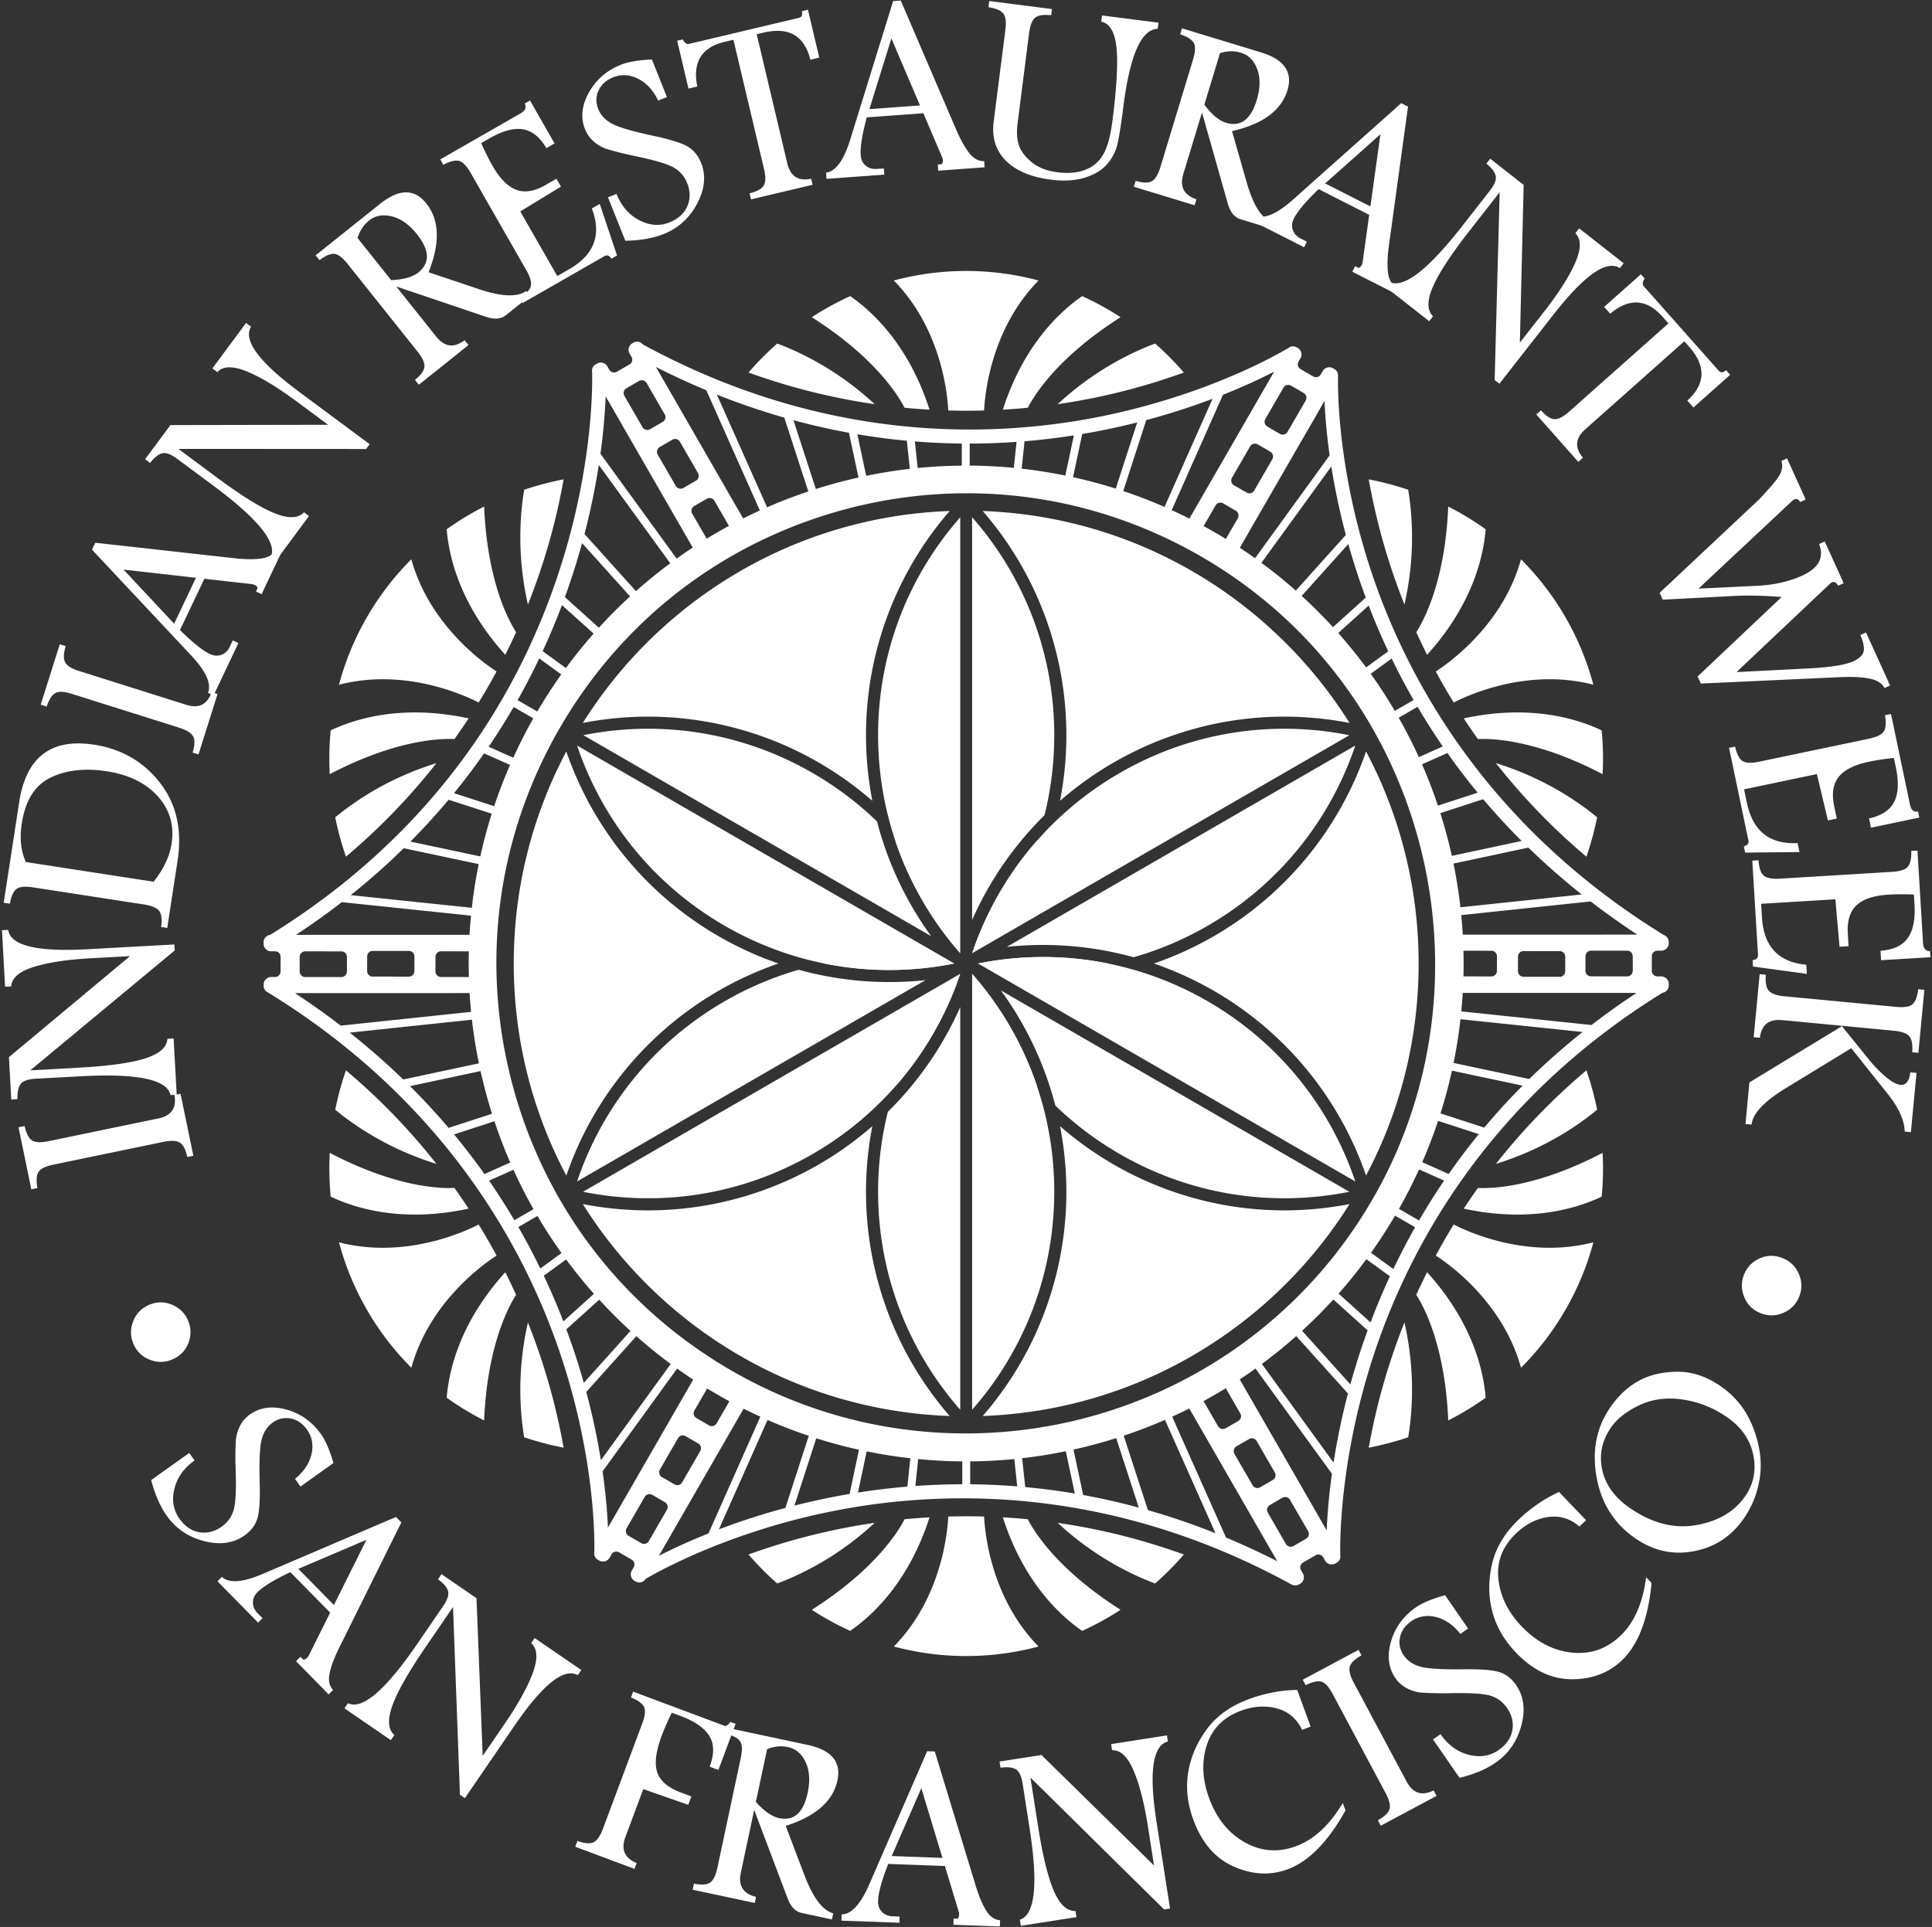
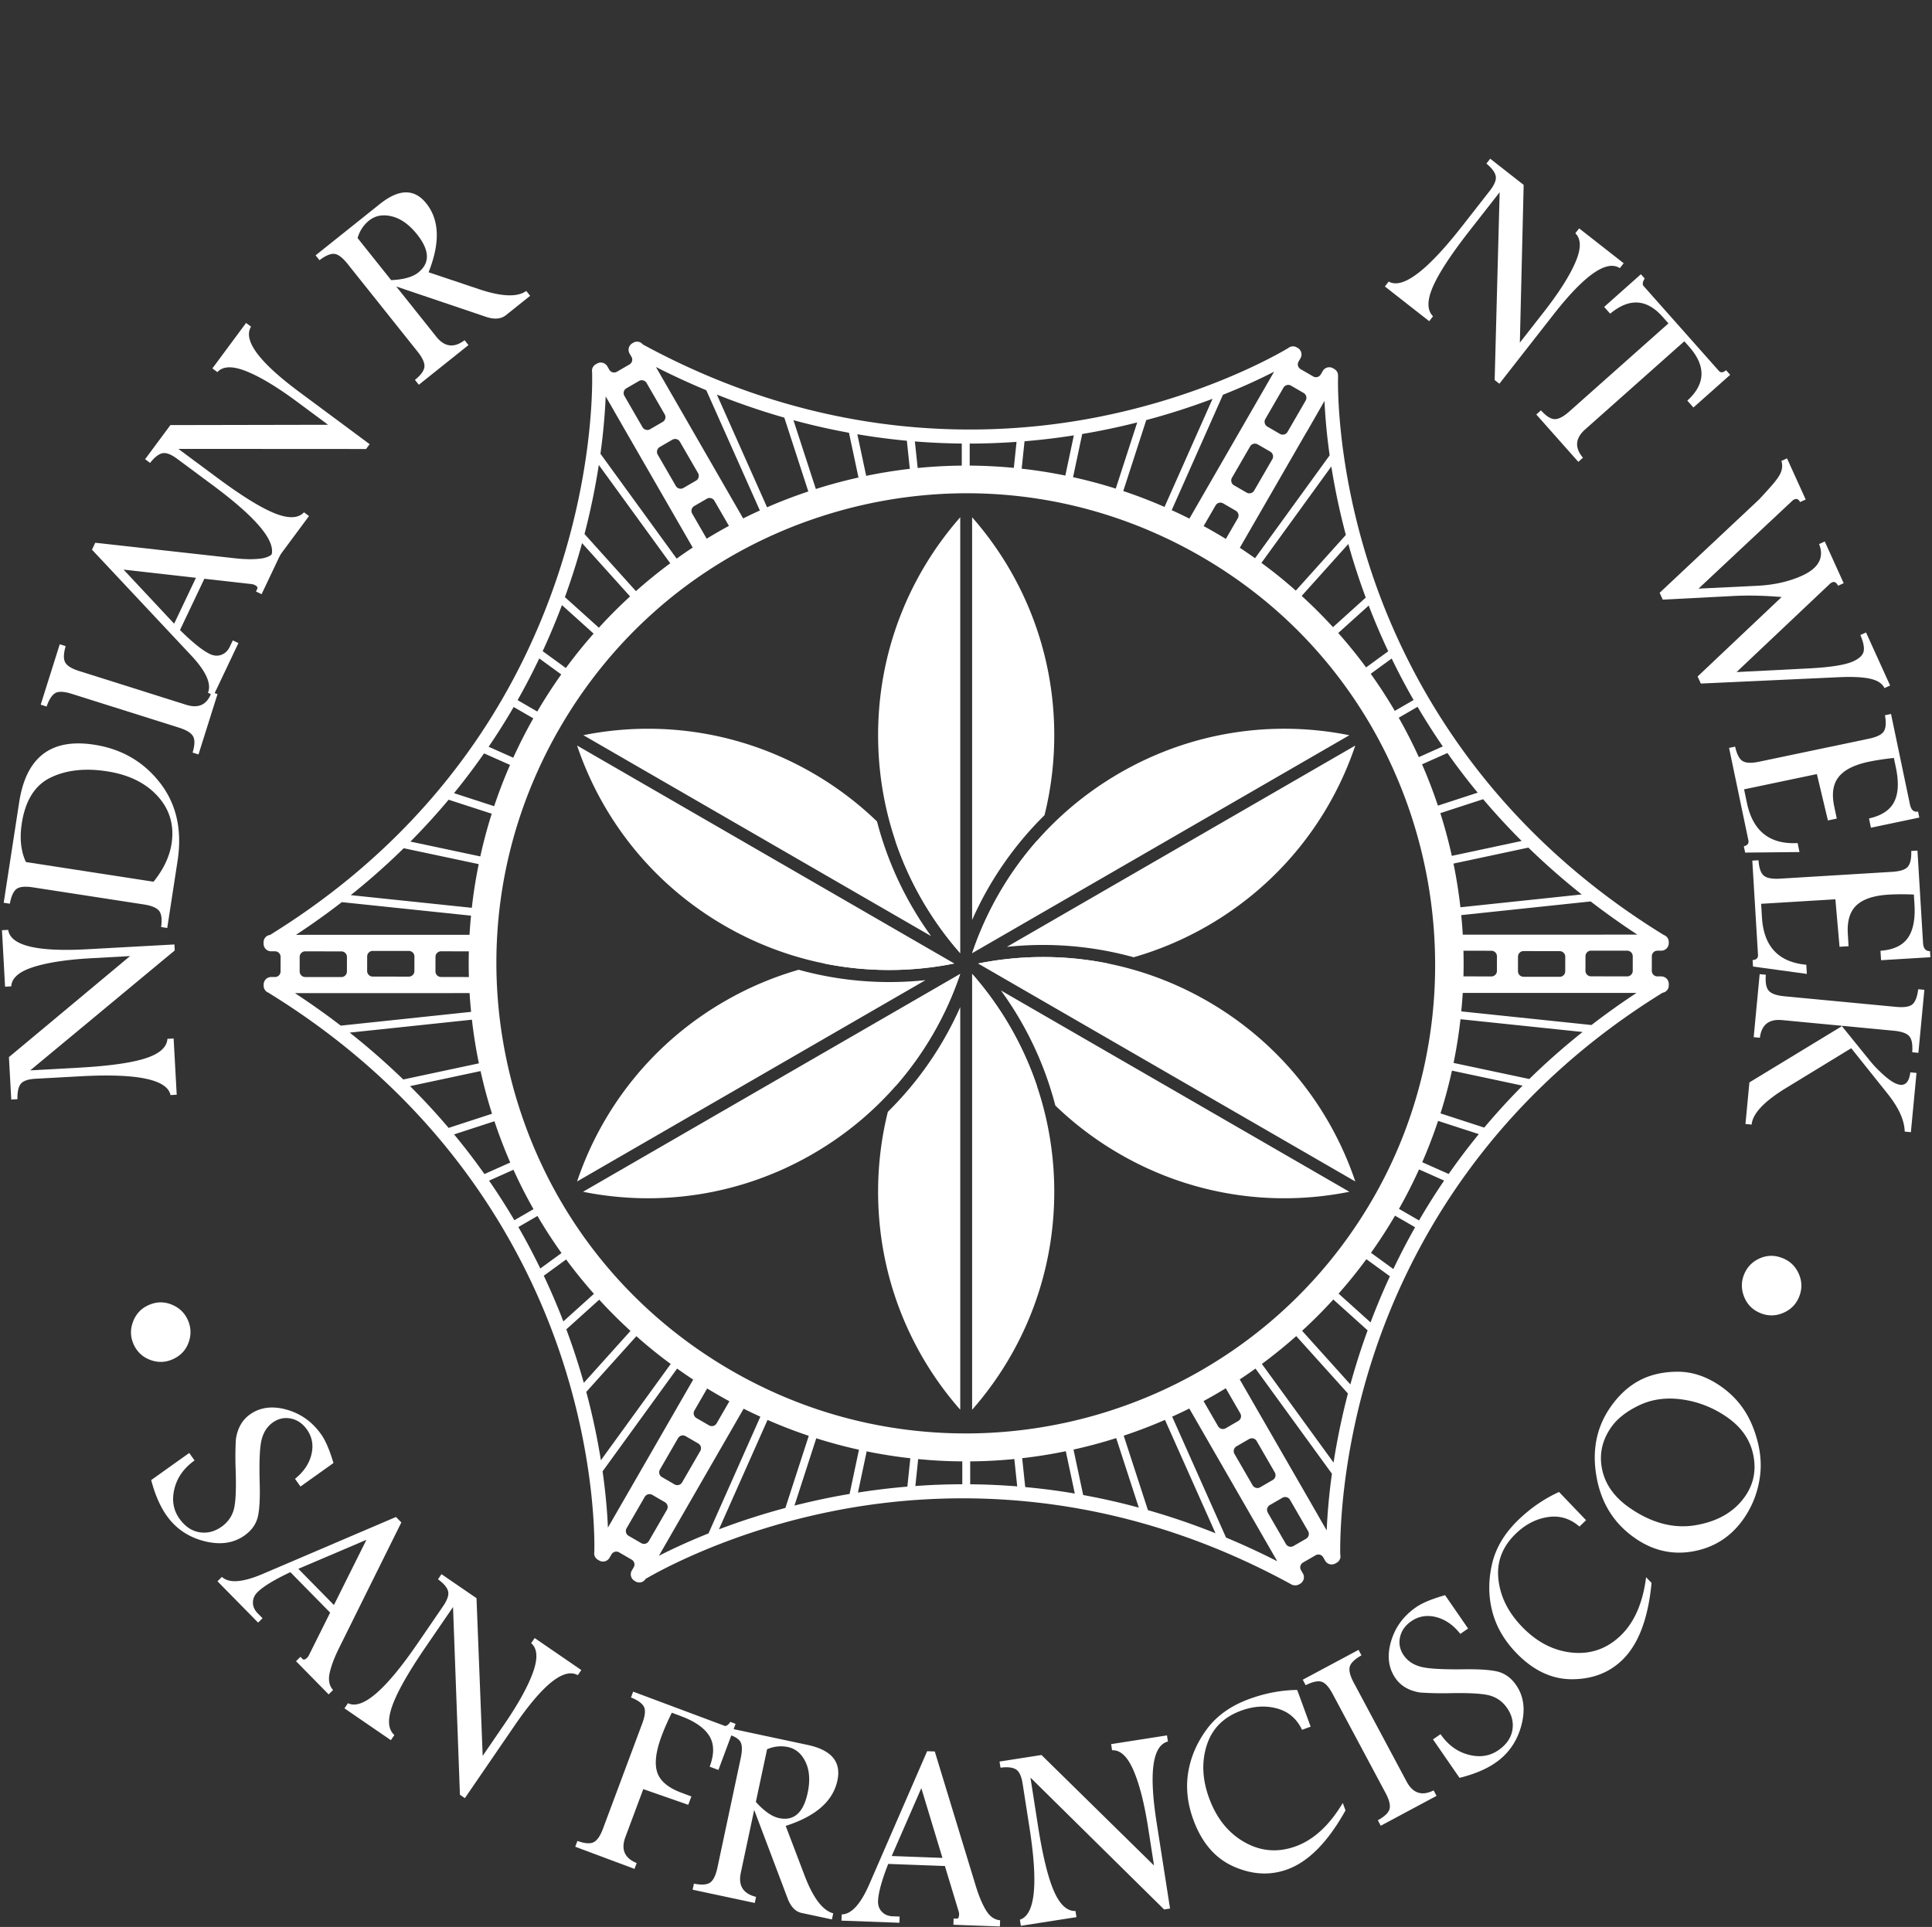
<svg xmlns="http://www.w3.org/2000/svg" width="824" height="822" fill="none">
  <rect width="100%" height="100%" fill="#333333" stroke="none" />
-   <path fill="#fff" d="M405.029 217.985a155.445 155.445 0 0 0-4.197 5.061c-.319.404-.638.813-.957 1.222-.352.451-.704.912-1.047 1.367-.657.874-1.305 1.748-1.944 2.632-.314.441-.633.888-.948 1.334a143.547 143.547 0 0 0-5.356 8.177 141.429 141.429 0 0 0-2.465 4.21c-.267.47-.53.944-.788 1.419-.263.475-.517.949-.775 1.428-.253.475-.507.954-.756 1.434-.248.484-.497.963-.741 1.447-.244.479-.484.963-.723 1.452-.221.442-.437.888-.648 1.334a71.671 71.671 0 0 0-.751 1.589c-.23.493-.451.982-.676 1.475a142.148 142.148 0 0 0-1.3 2.97c-.212.498-.418.996-.625 1.494-.188.456-.371.912-.558 1.372-.019.043-.033.09-.052.132a371.01 371.01 0 0 0-.592 1.508c-.056.146-.112.296-.169.442a134.793 134.793 0 0 0-.943 2.542c-.193.527-.376 1.053-.559 1.579-.159.451-.31.902-.464 1.353l-.353 1.067a32.47 32.47 0 0 0-.281.869c-.146.442-.287.889-.423 1.33a98.144 98.144 0 0 0-.464 1.523c-.16.526-.315 1.052-.465 1.583l-.24.846c-.009.038-.023.08-.032.118-.043.155-.09.31-.127.46l-.127.465-.005.01c-.112.408-.22.822-.328 1.231-.141.526-.272 1.048-.404 1.574-.117.456-.23.912-.338 1.372-.047.183-.089.371-.131.559-.099.409-.193.818-.287 1.227-.122.531-.239 1.057-.352 1.588-.117.531-.225 1.062-.333 1.593-.113.531-.216 1.062-.319 1.593-.094.479-.183.958-.268 1.438-.033.169-.066.343-.094.517a89.002 89.002 0 0 0-.328 1.903c-.01.047-.014.098-.024.15-.084.517-.169 1.034-.244 1.551-.033.188-.061.376-.084.559-.09.578-.169 1.161-.249 1.739-.028.173-.047.347-.071.521-.023.174-.042.343-.065.517-.038.254-.071.508-.099.766-.07.54-.131 1.081-.192 1.621-.052.437-.099.874-.141 1.316-.014.127-.024.254-.038.381-.004.061-.014.117-.019.178-.046.442-.089.884-.126 1.33-.005.033-.01.066-.01.103-.042.428-.075.856-.112 1.283-.033.447-.071.898-.099 1.344l-.042.587c-.042.621-.08 1.241-.113 1.861 0 .043-.009.085-.009.127-.024.428-.042.86-.061 1.288a145.709 145.709 0 0 0-.136 8.561c.009.658.023 1.316.042 1.974.009.456.023.907.042 1.363.019.587.047 1.174.075 1.762.024.549.057 1.095.089 1.64.005.131.014.263.024.399.028.446.056.893.089 1.339.005.104.014.212.024.315.037.531.079 1.057.126 1.588.052.583.104 1.17.16 1.753a147.496 147.496 0 0 0 2.023 13.886l-.009-.01a146.298 146.298 0 0 0-22.857-16.338c-22.162-12.805-47.323-19.576-72.766-19.576-9.318 0-18.684.911-27.852 2.692 32.969-52.521 90.488-88.031 156.448-90.409h.009Zm170.553 90.409a148.682 148.682 0 0 0-10.304-1.626c-.028-.004-.051-.009-.079-.009-.46-.056-.916-.108-1.376-.16h-.019c-.352-.042-.694-.08-1.046-.113a22.908 22.908 0 0 0-.798-.084 82.241 82.241 0 0 0-1.554-.141 83.256 83.256 0 0 0-1.793-.146 142.958 142.958 0 0 0-10.882-.413 144.597 144.597 0 0 0-38.629 5.267 79.712 79.712 0 0 0-2.117.602c-.005 0-.01.005-.014.005a3.667 3.667 0 0 0-.099.028l-.376.112c-.394.113-.788.235-1.187.358-.545.164-1.089.333-1.629.507-.024.005-.042.014-.066.019-.319.103-.643.211-.962.315-.338.108-.676.221-1.014.333-.061.019-.118.043-.179.061-.244.08-.488.165-.732.249a.543.543 0 0 0-.075.024l-1.455.507c-.038.015-.071.024-.108.038-.23.085-.465.169-.7.254a159.776 159.776 0 0 0-1.746.644l-.483.183-.038.014a136.596 136.596 0 0 0-4.018 1.598c-.705.291-1.409.587-2.108.892-.028.01-.056.024-.085.038a143.899 143.899 0 0 0-6.445 2.984l-.056.028c-.7.343-1.399.696-2.094 1.053-.014.004-.028.014-.042.023-.521.268-1.042.54-1.563.818-.061.028-.118.061-.179.094-.117.056-.234.122-.347.183-.202.108-.408.216-.615.334-.061.028-.117.061-.178.094-.503.267-1 .545-1.493.817-.648.362-1.291.729-1.934 1.1-1.629.94-3.235 1.912-4.821 2.913-.409.259-.812.517-1.216.775-.493.32-.986.64-1.479.964l-1.357.907c-.079.056-.159.108-.239.164-.441.301-.878.606-1.319.912a147.18 147.18 0 0 0-12.435 9.713v-.014h.004a146.65 146.65 0 0 0 2.704-27.983c0-35.196-12.665-69.118-35.681-95.644 65.96 2.373 123.484 37.879 156.452 90.4 0 .005.004.005.004.009Zm29.462 102.622c0 32.672-8.112 63.455-22.42 90.437 0 .005-.005.005-.005.009a145.92 145.92 0 0 0-5.502-13.692c-.23-.494-.46-.987-.694-1.481-.235-.488-.47-.982-.709-1.47-.239-.489-.479-.973-.723-1.462-.493-.968-.99-1.936-1.497-2.894-.259-.48-.517-.959-.775-1.434a164.268 164.268 0 0 0-2.408-4.243c-.277-.465-.554-.93-.836-1.395a128.225 128.225 0 0 0-1.713-2.759 146.974 146.974 0 0 0-1.77-2.72c-.3-.452-.606-.898-.911-1.344-.61-.893-1.23-1.781-1.859-2.66a175.049 175.049 0 0 0-1.629-2.223c-.169-.23-.347-.46-.521-.69-.248-.329-.497-.663-.751-.987-.324-.423-.648-.837-.971-1.255-.01-.009-.015-.019-.024-.028-.648-.822-1.3-1.635-1.967-2.444-.051-.061-.103-.126-.155-.187-.314-.381-.629-.762-.948-1.138-.347-.413-.699-.822-1.051-1.236-.353-.408-.709-.812-1.066-1.221-.357-.404-.718-.808-1.08-1.208a89.58 89.58 0 0 0-1.089-1.198c-.371-.4-.737-.794-1.108-1.189-.455-.484-.92-.973-1.389-1.452-.287-.296-.573-.592-.864-.883-.38-.386-.76-.766-1.145-1.152-.385-.38-.77-.756-1.16-1.137a83.155 83.155 0 0 0-1.169-1.123 80.701 80.701 0 0 0-1.136-1.062c-.051-.052-.103-.098-.155-.145 0 0-.014-.01-.018-.019a139.07 139.07 0 0 0-4.742-4.201c-.413-.353-.831-.7-1.248-1.048-.503-.418-1.01-.836-1.521-1.245-.033-.028-.066-.052-.099-.08l-.549-.437a141.69 141.69 0 0 0-3.239-2.514c-.212-.155-.423-.315-.639-.475a157.822 157.822 0 0 0-4.286-3.073 96.252 96.252 0 0 0-1.572-1.067 49.602 49.602 0 0 0-.794-.526 40.157 40.157 0 0 0-.793-.521 143.36 143.36 0 0 0-9.515-5.696 64.617 64.617 0 0 0-1.352-.733l-.737-.394a145.28 145.28 0 0 0-1.235-.64 121.497 121.497 0 0 0-4.652-2.288 32.268 32.268 0 0 1-.267-.127c-.357-.169-.719-.333-1.08-.498l-.061-.028c-.019-.009-.033-.019-.052-.028l-.22-.099a4.42 4.42 0 0 0-.216-.094c-.033-.019-.071-.033-.104-.047-.065-.033-.131-.061-.197-.089a42.635 42.635 0 0 0-1.089-.489l-.127-.056c-.009-.005-.018-.005-.028-.01a134.077 134.077 0 0 0-6.332-2.612c-.545-.207-1.089-.414-1.639-.621a163.584 163.584 0 0 0-3.3-1.179l.01-.005a146.447 146.447 0 0 0 25.546-11.644 145.766 145.766 0 0 0 64.922-78.802c14.313 26.986 22.425 57.769 22.425 90.451Zm-29.462 102.617c-32.968 52.521-90.487 88.036-156.447 90.409h-.009a150.097 150.097 0 0 0 4.192-5.056c.343-.428.676-.86 1.009-1.293.338-.432.667-.864.995-1.301.329-.432.653-.869.977-1.306.009-.005.014-.01.009-.015.324-.432.643-.869.958-1.311.3-.413.596-.827.887-1.245.038-.056.08-.108.117-.164.193-.273.381-.545.568-.818.038-.052.076-.103.108-.155.122-.169.24-.343.357-.512.254-.371.507-.747.761-1.123.305-.451.605-.907.901-1.358l.887-1.368c.291-.46.582-.916.869-1.376a154.605 154.605 0 0 0 3.319-5.597c.262-.475.525-.945.788-1.419a199.542 199.542 0 0 0 1.531-2.866l.718-1.396c.028-.052.051-.103.08-.155.206-.418.417-.841.629-1.264.032-.071.07-.141.098-.212.197-.394.385-.789.578-1.184.258-.536.511-1.071.76-1.612.225-.488.451-.982.676-1.475a142.148 142.148 0 0 0 1.925-4.464c.159-.385.314-.771.469-1.156a.54.54 0 0 0 .033-.08l.451-1.142c.145-.357.281-.719.417-1.076a134.793 134.793 0 0 0 .944-2.542c.014-.042.033-.089.047-.132a184.826 184.826 0 0 0 1.037-2.979c.174-.512.343-1.029.507-1.541.127-.395.254-.79.376-1.184.066-.188.122-.381.183-.574l.38-1.254a.852.852 0 0 0 .042-.151c.005-.023.015-.047.019-.07.118-.381.23-.766.338-1.147l.028-.098c.043-.137.085-.273.118-.409.098-.338.192-.672.286-1.01.132-.465.258-.935.38-1.401a122.852 122.852 0 0 0 .751-2.951c.165-.657.32-1.311.47-1.969.089-.385.178-.765.258-1.151.009-.023.014-.051.019-.075.005-.019.009-.033.009-.052.085-.38.169-.761.249-1.146.108-.498.211-.996.31-1.494.075-.386.155-.766.225-1.152.094-.479.183-.958.268-1.438.033-.169.065-.343.094-.516.117-.635.225-1.269.328-1.904.01-.047.014-.098.024-.15.084-.517.169-1.034.244-1.551.117-.766.23-1.532.333-2.297.075-.546.15-1.091.216-1.636.024-.202.052-.404.075-.606.01-.094.019-.183.033-.277.038-.301.07-.602.103-.907a132.905 132.905 0 0 0 .46-4.779c.014-.179.028-.352.038-.531.033-.404.066-.808.089-1.212.033-.494.066-.992.094-1.485l.07-1.349c.019-.404.038-.803.052-1.207.038-.86.061-1.72.08-2.575.009-.334.014-.668.019-1.006.004-.263.009-.522.009-.78a141.532 141.532 0 0 0-.005-3.435 129.98 129.98 0 0 0-.042-1.974 61.925 61.925 0 0 0-.042-1.362c-.019-.588-.047-1.175-.075-1.762a97.106 97.106 0 0 0-.09-1.64c-.004-.132-.014-.264-.023-.4-.028-.446-.056-.893-.089-1.339a6.573 6.573 0 0 0-.024-.315 84.855 84.855 0 0 0-.126-1.588c-.047-.583-.104-1.17-.16-1.753a147.496 147.496 0 0 0-2.023-13.886l.009.01a146.298 146.298 0 0 0 22.857 16.338c22.162 12.81 47.323 19.576 72.766 19.576 9.318 0 18.683-.911 27.851-2.692Zm-170.553 90.409c-65.96-2.368-123.484-37.879-156.452-90.4 0-.004-.005-.004-.005-.009 2.296.446 4.596.836 6.91 1.175 1.132.164 2.263.315 3.394.451.489.066.972.117 1.456.169.342.038.685.075 1.028.108.291.033.582.066.873.089 1.103.113 2.206.207 3.309.287.601.047 1.197.089 1.798.122 3.028.193 6.061.291 9.084.291 15.064 0 30.029-2.373 44.333-6.968.042-.014.08-.028.122-.038a144.664 144.664 0 0 0 13.28-5.004c.366-.155.732-.315 1.099-.48a126.967 126.967 0 0 0 4.412-2.044 146.951 146.951 0 0 0 14.341-7.955c.409-.254.812-.512 1.216-.775.493-.32.986-.639 1.479-.964.488-.324.976-.653 1.464-.982.484-.333.967-.662 1.451-1.001a147.18 147.18 0 0 0 12.435-9.713c0 .005-.005.015-.005.019a146.678 146.678 0 0 0-2.703 27.978c0 35.196 12.665 69.118 35.681 95.644Zm-73.015-193.026a145.783 145.783 0 0 0-90.478 90.446c-14.313-26.981-22.425-57.769-22.425-90.446s8.112-63.455 22.42-90.442c0-.005.005-.005.005-.009a145.466 145.466 0 0 0 10.684 23.857c.267.474.535.944.807 1.414.263.46.531.921.803 1.377a.165.165 0 0 0 .033.061c.272.456.54.911.817 1.363.277.465.563.925.849 1.386.282.46.573.916.864 1.377.291.455.582.911.878 1.362a143.814 143.814 0 0 0 4.619 6.668c.319.437.643.87.967 1.302.324.432.653.86.981 1.287.329.433.662.856.996 1.283.333.423.671.846 1.009 1.269a145.686 145.686 0 0 0 5.253 6.165c.366.404.727.804 1.093 1.198a134.507 134.507 0 0 0 3.357 3.524c.493.499.99.997 1.493 1.495a122.988 122.988 0 0 0 1.985 1.917c.324.31.648.616.972.916l.211.198c.531.488 1.061.977 1.601 1.461.61.55 1.225 1.095 1.845 1.631.202.183.408.357.61.531.207.178.413.352.62.531.399.343.798.676 1.202 1.01a155.726 155.726 0 0 0 5.346 4.248c.315.239.634.479.958.714.319.24.639.479.962.71.324.239.648.474.972.704.324.235.653.466.977.696.446.319.896.634 1.352.944.455.311.91.621 1.37.931a93.819 93.819 0 0 0 1.437.958 147.126 147.126 0 0 0 6.999 4.314c.347.202.699.399 1.051.597.353.202.7.399 1.057.592.352.197.704.395 1.056.583.352.188.704.38 1.061.568.319.179.638.343.957.508.071.042.141.08.212.112l.056.029c.469.249.939.493 1.408.728.043.023.085.042.127.066.042.023.085.042.127.066.465.234.929.465 1.394.695.075.038.155.075.23.108a113.482 113.482 0 0 0 3.018 1.443c.362.169.723.333 1.09.498.676.31 1.356.611 2.037.902.042.019.08.038.122.056.784.339 1.568.672 2.352.997a184.312 184.312 0 0 0 2.727 1.09c.099.037.193.075.291.113.46.183.925.357 1.39.531.338.131.68.253 1.018.38.925.338 1.85.667 2.775.987Z" />
  <path fill="#fff" d="M708.535 416.509h-1.681a2.374 2.374 0 0 1-2.357-2.382l.015-6.212a2.366 2.366 0 0 1 2.366-2.369h1.628a3.212 3.212 0 0 0 3.221-3.219v-.531a3.12 3.12 0 0 0-2.103-2.936c-75.119-46.215-108.889-108.543-123.986-152.718-16.398-47.958-14.966-85.499-14.942-85.94h-.024a3.117 3.117 0 0 0-1.549-2.768l-.591-.343a3.21 3.21 0 0 0-4.385 1.184l-.84 1.452a2.361 2.361 0 0 1-3.23.855l-5.375-3.115a2.369 2.369 0 0 1-.864-3.233l.822-1.41a3.227 3.227 0 0 0-1.178-4.403l-.47-.268c-.868-.498-1.868-.521-2.737-.174 0 0-.014 0-.018.005a3.079 3.079 0 0 0-.812.494c-5.324 3.171-35.987 20.6-81.625 29.509-45.948 8.971-116.733 10.799-193.659-31.06a3.126 3.126 0 0 0-3.999-.771l-.461.268a3.222 3.222 0 0 0-1.182 4.403l.821 1.41a2.374 2.374 0 0 1-.864 3.233l-5.375 3.11a2.363 2.363 0 0 1-3.234-.855l-.84-1.456a3.21 3.21 0 0 0-4.385-1.18l-.591.338a3.136 3.136 0 0 0-1.512 2.162h-.042l.014.202a3.01 3.01 0 0 0 .023.893c.029 1.085.052 2.951.015 5.498-.202 11.592-1.742 35.468-9.779 65.119a291.85 291.85 0 0 1-6.872 21.939c-14.168 39.693-36.273 74.776-65.72 104.257a291.927 291.927 0 0 1-15.97 14.821c-.31.268-.615.526-.925.794l-.841.705a197.348 197.348 0 0 1-3.76 3.139c-9.247 7.575-19.167 14.75-29.489 21.333a221.37 221.37 0 0 1-4.033 2.542 3.122 3.122 0 0 0-2.737 3.092v.682a3.211 3.211 0 0 0 3.216 3.209h1.681a2.374 2.374 0 0 1 2.356 2.383l-.014 6.212a2.366 2.366 0 0 1-2.366 2.368h-1.629a3.21 3.21 0 0 0-3.22 3.219v.535a3.148 3.148 0 0 0 1.934 2.89c75.231 46.22 109.03 108.609 124.146 152.812 16.284 47.639 14.974 85.001 14.942 85.926a3.125 3.125 0 0 0 1.521 3.2l.596.343a3.205 3.205 0 0 0 4.38-1.184l.844-1.452a2.361 2.361 0 0 1 3.235-.86l5.37 3.111a2.381 2.381 0 0 1 .869 3.242l-.822 1.41a3.225 3.225 0 0 0 1.183 4.403l.46.268a3.118 3.118 0 0 0 4.239-1.109c6.807-3.98 37.08-20.601 81.235-29.181 46.178-8.975 117.466-10.723 194.842 31.878l.066-.113a3.131 3.131 0 0 0 2.558-.244l.46-.268a3.223 3.223 0 0 0 1.183-4.403l-.822-1.41a2.375 2.375 0 0 1 .864-3.233l5.375-3.11a2.357 2.357 0 0 1 3.23.855l.84 1.457a3.21 3.21 0 0 0 4.385 1.179l.591-.338a3.133 3.133 0 0 0 1.427-1.8h.085c-.005-.023-.005-.122-.014-.296a3.081 3.081 0 0 0-.038-1.386c-.122-7.88.235-42.766 14.501-85.767 14.848-44.744 48.234-107.682 122.972-153.859a3.121 3.121 0 0 0 2.652-3.087v-.682a3.21 3.21 0 0 0-3.215-3.209h.014v-.005Zm-33.936-34.951-51.712 5.465h-.019a213.456 213.456 0 0 0-2.427-15.977c-.173-.888-.357-1.771-.54-2.655l31.954-6.818a304.894 304.894 0 0 0 22.744 19.985Zm-25.616-22.819-29.781 6.358c-1.361-6.16-3-12.241-4.896-18.227l18.256-5.944a292.922 292.922 0 0 0 16.421 17.813Zm-27.19-31.347a285.027 285.027 0 0 0 8.441 10.747l-16.97 5.531a210.59 210.59 0 0 0-6.76-17.622l10.82-4.83a281.609 281.609 0 0 0 4.469 6.174Zm-6.436-8.984-10.229 4.567a209.26 209.26 0 0 0-8.567-16.808l8.032-4.647a285.032 285.032 0 0 0 10.76 16.888h.004Zm-12.463-19.797-8.013 4.638a208.811 208.811 0 0 0-10.267-15.826l8.938-6.513a286.867 286.867 0 0 0 9.342 17.701Zm-10.816-20.784-9.44 6.875a210 210 0 0 0-11.877-14.666l12.994-11.719a290.534 290.534 0 0 0 8.323 19.51Zm-12.125-30.012c.817 2.387 1.671 4.75 2.539 7.109l-13.974 12.608a207.535 207.535 0 0 0-13.351-13.331l19.894-22.142a296.64 296.64 0 0 0 4.892 15.756Zm-5.948-19.619L552.66 251.95a207.401 207.401 0 0 0-7.581-6.419 205.913 205.913 0 0 0-7.079-5.423l29.809-41.116a292.894 292.894 0 0 0 6.196 29.2v.004Zm-16.679-43.968 7.441-12.965.131-.23c.258 5.817.864 13.712 2.202 23.204l-31.828 43.893a192.374 192.374 0 0 0-6.492-4.455l28.542-49.504s0 .038.004.052v.005Zm-31.024 22.799a2.373 2.373 0 0 1-.859-3.242l7.731-13.355a2.29 2.29 0 0 1 1.089-.972c.46-.212.991-.273 1.493-.151.225.047.446.132.652.254l5.38 3.115a2.367 2.367 0 0 1 .855 3.233l-7.732 13.355a2.352 2.352 0 0 1-3.23.865l-5.375-3.111v.009h-.004Zm1.615 14.064-5.089 8.806a189.09 189.09 0 0 0-4.671-2.786 238.644 238.644 0 0 0-4.807-2.697l5.103-8.816a2.362 2.362 0 0 1 3.229-.864l5.375 3.124a2.36 2.36 0 0 1 .86 3.233Zm22.72-56.571 5.37 3.115a2.37 2.37 0 0 1 .864 3.233l-7.732 13.364a2.374 2.374 0 0 1-3.239.865l-5.375-3.125a2.363 2.363 0 0 1-.859-3.228l7.732-13.369a2.367 2.367 0 0 1 3.239-.86v.005Zm-7.229-5.954-36.132 62.666a194.083 194.083 0 0 0-7.544-3.604l21.861-49.222c9.135-3.628 16.482-7.105 21.815-9.844v.004Zm-26.256 11.565-20.481 46.116a210.091 210.091 0 0 0-17.599-6.781l9.807-30.266a294.58 294.58 0 0 0 28.273-9.074v.005Zm-48.191 13.664a299.297 299.297 0 0 0 16.059-3.59l-9.145 28.227a209.147 209.147 0 0 0-18.214-4.873l3.901-18.42c2.47-.413 4.939-.86 7.399-1.344Zm-31.997 4.446a292.63 292.63 0 0 0 21.031-2.519l-3.629 17.147a211.032 211.032 0 0 0-16.059-2.637c-.859-.108-1.709-.197-2.563-.291l1.22-11.7Zm-3.408.258-1.159 11.085a213.787 213.787 0 0 0-18.824-.968v-9.393a286.63 286.63 0 0 0 19.983-.729v.005Zm-23.354.714v9.408c-6.281.061-12.557.394-18.81 1.019l-1.197-11.334a289.61 289.61 0 0 0 20.007.907Zm-31.503-2.072c2.685.334 5.379.616 8.078.865l1.268 11.987a213.174 213.174 0 0 0-18.613 2.998l-3.779-17.753c4.333.733 8.685 1.377 13.041 1.903h.005Zm-16.614-2.528 4.061 19.087a217.014 217.014 0 0 0-8.961 2.199 208.613 208.613 0 0 0-9.225 2.702l-9.553-29.354a287.916 287.916 0 0 0 23.678 5.366Zm-27.569-6.452 10.233 31.493a211.094 211.094 0 0 0-17.594 6.748l-21.411-48.085a301.337 301.337 0 0 0 28.767 9.844h.005Zm-33.273-11.682 22.842 51.285a212.848 212.848 0 0 0-7.126 3.388l-37.202-64.597a319.726 319.726 0 0 0 21.486 9.92v.004Zm-5.155 49.387 5.375-3.115a2.365 2.365 0 0 1 3.23.864l6.196 10.714a204.831 204.831 0 0 0-9.487 5.47l-6.173-10.695a2.362 2.362 0 0 1 .859-3.233v-.005Zm-4.614-7.711a2.364 2.364 0 0 1-3.239-.865l-7.718-13.364a2.364 2.364 0 0 1 .855-3.233l5.379-3.115a2.361 2.361 0 0 1 3.23.865l7.727 13.364a2.36 2.36 0 0 1-.864 3.233l-5.37 3.115Zm-24.312-42.521 5.37-3.111a2.37 2.37 0 0 1 3.239.86l7.727 13.373a2.363 2.363 0 0 1-.859 3.228l-5.38 3.116a2.36 2.36 0 0 1-3.229-.865l-7.727-13.364a2.375 2.375 0 0 1 .864-3.242h-.005v.005Zm-8.839 3.468 2.154 3.707.197.338 1.226 2.143v.024l1.474 2.561.037.047 2.159 3.773.273.479 29.607 51.403a189.145 189.145 0 0 0-6.854 4.722l-32.503-44.739c1.361-9.906 1.976-18.228 2.23-24.468v.01Zm-2.934 29.237 30.466 41.934.014.014c-.592.437-1.188.869-1.775 1.316a211.746 211.746 0 0 0-12.867 10.563l-21.932-24.364a297.103 297.103 0 0 0 6.098-29.463h-.004Zm-13.924 54.898a295.186 295.186 0 0 0 6.784-21.563l20.481 22.747a207.677 207.677 0 0 0-13.309 13.35l-14.496-13.054c.179-.493.362-.982.54-1.48Zm-1.793 4.883 13.51 12.161a211.338 211.338 0 0 0-11.834 14.684l-9.896-7.189a291.626 291.626 0 0 0 8.225-19.656h-.005Zm-9.675 22.752 9.384 6.818a215.223 215.223 0 0 0-10.229 15.827l-8.398-4.854a285.459 285.459 0 0 0 9.248-17.796h-.005v.005Zm-10.919 20.713 8.384 4.84a215.33 215.33 0 0 0-8.558 16.799l-10.501-4.675a278.89 278.89 0 0 0 10.68-16.964h-.005Zm-12.618 19.793 11.074 4.924a209.766 209.766 0 0 0-6.774 17.603l-17.12-5.559a285.781 285.781 0 0 0 12.815-16.973l.005.005Zm-15.125 19.764 18.387 5.967a209.79 209.79 0 0 0-4.868 18.223l-29.808-6.329a283.697 283.697 0 0 0 16.289-17.861Zm-38.902 38.405a195.447 195.447 0 0 0 3.422-2.853l.423-.347c.605-.508 1.197-1.02 1.788-1.528a298.476 298.476 0 0 0 14.125-12.983l31.983 6.785a213.054 213.054 0 0 0-2.653 16.142c-.098.831-.187 1.658-.286 2.49l-51.647-5.404c.953-.766 1.906-1.527 2.85-2.298h-.005v-.004Zm-6.647 5.286 55.106 5.766a209.946 209.946 0 0 0-.643 8.171l-74.005.014a315.361 315.361 0 0 0 19.547-13.951h-.005Zm54.191 31.944-11.891-.014a2.377 2.377 0 0 1-2.361-2.378l.014-6.217a2.356 2.356 0 0 1 2.366-2.359l11.858.015c-.089 3.655-.085 7.306.019 10.948l-.005.005Zm-23.223-8.75-.014 6.217a2.363 2.363 0 0 1-2.366 2.368l-15.425-.023a2.37 2.37 0 0 1-2.361-2.368l.014-6.222a2.362 2.362 0 0 1 2.366-2.359l15.42.019a2.363 2.363 0 0 1 2.366 2.368Zm-28.781.193-.014 6.221a2.364 2.364 0 0 1-2.366 2.359l-15.425-.018a2.37 2.37 0 0 1-2.361-2.378v-6.217a2.378 2.378 0 0 1 2.375-2.363l15.426.023a2.369 2.369 0 0 1 2.365 2.368v.005Zm-22.185 15.432 74.494-.024c.155 2.674.385 5.338.643 8.007l-55.594 5.879a323.085 323.085 0 0 0-19.543-13.858v-.004Zm23.359 16.841 52.126-5.512a209.635 209.635 0 0 0 2.976 18.622l-32.259 6.884a306.475 306.475 0 0 0-22.843-19.999v.005Zm25.72 22.828 30.091-6.424a220.79 220.79 0 0 0 2.22 9.074 215.404 215.404 0 0 0 2.671 9.13l-18.51 6.038a289.594 289.594 0 0 0-16.467-17.818h-.005Zm27.509 31.666a289.138 289.138 0 0 0-8.708-11.071l17.214-5.61a211.477 211.477 0 0 0 6.736 17.612l-11.003 4.91a275.567 275.567 0 0 0-4.239-5.841Zm6.21 8.651L218.989 499a208.243 208.243 0 0 0 8.548 16.804l-8.158 4.722a286.05 286.05 0 0 0-10.793-16.888Zm12.497 19.792 8.14-4.717a211.68 211.68 0 0 0 10.266 15.816l-9.046 6.588a284.173 284.173 0 0 0-9.36-17.687Zm10.843 20.77 9.53-6.94c.46.62.915 1.249 1.385 1.865a214.91 214.91 0 0 0 10.473 12.795l-13.046 11.767a289.616 289.616 0 0 0-8.342-19.487Zm12.29 30.365a300.345 300.345 0 0 0-2.68-7.49l14.036-12.659a209.99 209.99 0 0 0 13.331 13.326l-19.913 22.156a297.752 297.752 0 0 0-4.769-15.333h-.005Zm5.83 19.195 21.36-23.767a206.987 206.987 0 0 0 14.655 11.851l-29.781 41.069a290.057 290.057 0 0 0-6.234-29.153Zm15.773 46.53-.605 1.043-.916 1.598-.666 1.16-4.352 7.552c-.253-5.944-.868-14.121-2.277-23.993l31.79-43.842a203.887 203.887 0 0 0 6.854 4.704l-25.701 44.626-4.122 7.147h-.005v.005Zm31.973-24.543a2.361 2.361 0 0 1 .864 3.233l-7.727 13.369a2.37 2.37 0 0 1-3.23.864l-5.379-3.115a2.359 2.359 0 0 1-.855-3.233l7.718-13.364a2.357 2.357 0 0 1 3.23-.865l5.375 3.111h.004Zm-1.615-14.059 5.422-9.394c1.46.888 2.93 1.762 4.418 2.618 1.68.972 3.365 1.922 5.074 2.838l-5.445 9.421a2.368 2.368 0 0 1-3.235.865l-5.379-3.115a2.364 2.364 0 0 1-.855-3.233Zm-22.697 56.576-5.375-3.111a2.372 2.372 0 0 1-.863-3.233l7.731-13.369a2.373 2.373 0 0 1 3.235-.864l5.375 3.125a2.36 2.36 0 0 1 .863 3.228l-7.727 13.369a2.366 2.366 0 0 1-3.239.859v-.004Zm7.539 5.413 5.31-9.229 1.586-2.749 1.136-1.978 28.11-48.795a199.786 199.786 0 0 0 7.135 3.402l-22.119 49.796c-8.797 3.515-15.919 6.875-21.153 9.553h-.005Zm25.603-11.287 20.735-46.675a211.593 211.593 0 0 0 17.585 6.78l-9.976 30.765a295.659 295.659 0 0 0-28.348 9.13h.004Zm48.591-13.81a303.906 303.906 0 0 0-16.374 3.674l9.304-28.715a207.005 207.005 0 0 0 18.205 4.886l-3.995 18.862c-2.38.404-4.765.832-7.14 1.293Zm31.78-4.418a292.042 292.042 0 0 0-21.077 2.538l3.723-17.579a210.158 210.158 0 0 0 16.232 2.664c.799.094 1.592.184 2.385.273l-1.263 12.104Zm3.408-.263 1.202-11.484c6.267.611 12.548.935 18.82.982v9.76c-6.666.009-13.342.258-20.022.742Zm21.345-22.428a197.39 197.39 0 0 1-20.579-1.067 196.782 196.782 0 0 1-20.712-3.251 198.317 198.317 0 0 1-20.227-5.418l-.052-.014a196.896 196.896 0 0 1-19.5-7.51l-.052-.023a193.704 193.704 0 0 1-7.534-3.557 196.727 196.727 0 0 1-11.154-5.987 202.534 202.534 0 0 1-10.37-6.418 200.755 200.755 0 0 1-23.518-18.148 198.311 198.311 0 0 1-28.053-31.098l-.019-.024a199.21 199.21 0 0 1-20.876-36.314 199.81 199.81 0 0 1-7.482-19.599 196.715 196.715 0 0 1-3-10.141 203.491 203.491 0 0 1-2.432-10.121 201.606 201.606 0 0 1-3.333-20.704v-.024c-.3-2.814-.544-5.624-.722-8.425a197.705 197.705 0 0 1-.066-24.858 197.506 197.506 0 0 1 3.976-29.35 199 199 0 0 1 12.994-39.843 200.238 200.238 0 0 1 9.51-18.678l.221-.381a203.587 203.587 0 0 1 11.163-17.245l.014-.014a201.42 201.42 0 0 1 13.14-16.343 197.834 197.834 0 0 1 14.787-14.873 196.333 196.333 0 0 1 23.481-18.232 197.828 197.828 0 0 1 29.081-15.939 199.034 199.034 0 0 1 19.566-7.495l.023-.014a207.141 207.141 0 0 1 10.224-3.036 202.834 202.834 0 0 1 30.715-5.751 199.254 199.254 0 0 1 20.937-1.161h.516c6.835 0 13.656.357 20.434 1.062a197.646 197.646 0 0 1 40.954 8.712l.046.019a198.168 198.168 0 0 1 19.552 7.542 194.347 194.347 0 0 1 7.957 3.754 205.292 205.292 0 0 1 10.886 5.86 200.363 200.363 0 0 1 10.614 6.579c2.314 1.536 4.6 3.115 6.844 4.741a204.607 204.607 0 0 1 7.976 6.085 190.815 190.815 0 0 1 8.342 7.1 193.125 193.125 0 0 1 14.824 14.845l.014.014a195.6 195.6 0 0 1 13.149 16.329l.014.018a200.71 200.71 0 0 1 11.356 17.626l.112.203c.029.051.066.108.09.159a198 198 0 0 1 9.224 18.364v.014a199.549 199.549 0 0 1 7.454 19.59 204.315 204.315 0 0 1 5.39 20.258 202.373 202.373 0 0 1 3.286 20.68v.024c.314 2.899.563 5.803.746 8.712.526 8.265.549 16.568.066 24.857a206.023 206.023 0 0 1-.662 8.28v.038a201.266 201.266 0 0 1-3.178 20.703v.024a197.66 197.66 0 0 1-5.333 20.253l-.023.065a195.192 195.192 0 0 1-7.441 19.572 196.083 196.083 0 0 1-9.497 18.716c-.014.019-.018.028-.028.047a202.348 202.348 0 0 1-11.379 17.565l-.014.014a196.551 196.551 0 0 1-13.177 16.315l-.014.014a195.383 195.383 0 0 1-14.815 14.83l-.014.014a197.717 197.717 0 0 1-16.303 13.19 181.62 181.62 0 0 1-7.051 4.883 199.016 199.016 0 0 1-21.524 12.4 203.45 203.45 0 0 1-7.726 3.633 200.98 200.98 0 0 1-19.557 7.49l-.023.014a201.66 201.66 0 0 1-20.228 5.427h-.028a200.213 200.213 0 0 1-20.669 3.299 200.688 200.688 0 0 1-20.937 1.132h-.347l-.029-.009Zm116.377-5.31-5.375 3.116a2.37 2.37 0 0 1-3.23-.865l-6.21-10.737a204.831 204.831 0 0 0 9.487-5.47l6.187 10.718a2.362 2.362 0 0 1-.859 3.233v.005Zm4.614 7.706a2.367 2.367 0 0 1 3.24.865l7.717 13.364a2.364 2.364 0 0 1-.854 3.233l-5.38 3.115a2.361 2.361 0 0 1-3.23-.864l-7.727-13.364a2.36 2.36 0 0 1 .864-3.233l5.37-3.116Zm-118.948 9.53a208.046 208.046 0 0 0 18.824-1.001l1.23 11.668a279.372 279.372 0 0 0-20.054-.893v-9.774Zm31.677 11.832a280.11 280.11 0 0 0-8.206-.864l-1.3-12.326a211.051 211.051 0 0 0 18.603-2.974l3.84 18.053a280.649 280.649 0 0 0-12.942-1.889h.005Zm16.514 2.519-4.126-19.388a223.729 223.729 0 0 0 9.135-2.232 214.22 214.22 0 0 0 9.069-2.665l9.643 29.656a285.989 285.989 0 0 0-23.721-5.366v-.005Zm27.617 6.452-10.328-31.766a212.078 212.078 0 0 0 17.599-6.738l21.538 48.353a299.915 299.915 0 0 0-28.804-9.849h-.005Zm33.306 11.686-22.969-51.562a207.632 207.632 0 0 0 7.304-3.478l37.522 65.157a320.731 320.731 0 0 0-21.862-10.117h.005Zm34.146.503-5.37 3.111a2.372 2.372 0 0 1-3.239-.86l-7.727-13.374a2.365 2.365 0 0 1 .859-3.228l5.38-3.115a2.361 2.361 0 0 1 3.23.864l7.726 13.364a2.375 2.375 0 0 1-.863 3.243h.004v-.005Zm8.797-3.548-2.107-3.628-.197-.338-1.226-2.143v-.023l-1.474-2.561-.037-.047-2.16-3.773-.272-.48-29.621-51.416a197.283 197.283 0 0 0 6.718-4.629l32.597 44.866c-1.362 9.812-1.972 18.035-2.225 24.177l.004-.005Zm2.92-28.941-30.574-42.075c.629-.47 1.263-.926 1.883-1.4a213.51 213.51 0 0 0 12.768-10.474l22.054 24.495a297.128 297.128 0 0 0-6.131 29.454Zm11.666-48.179a306.623 306.623 0 0 0-4.493 14.844l-20.594-22.87a207.635 207.635 0 0 0 13.318-13.355l14.632 13.172c-.99 2.72-1.953 5.455-2.863 8.214v-.005Zm4.117-11.611-13.637-12.279a209.031 209.031 0 0 0 11.843-14.684l10.041 7.293a291.304 291.304 0 0 0-8.247 19.665v.005Zm9.717-22.767-9.534-6.926a212.99 212.99 0 0 0 10.247-15.841l8.558 4.944a286.847 286.847 0 0 0-9.271 17.823Zm10.956-20.732-8.557-4.943a211.182 211.182 0 0 0 8.557-16.818l10.699 4.765a282.096 282.096 0 0 0-10.699 16.996Zm16.707-25.497a322.427 322.427 0 0 0-4.065 5.681l-11.276-5.018a212.829 212.829 0 0 0 6.755-17.622l17.374 5.639a279.878 279.878 0 0 0-8.783 11.32h-.005Zm11.102-14.106-18.65-6.062a211.847 211.847 0 0 0 4.873-18.232l30.137 6.405a284.94 284.94 0 0 0-16.355 17.889h-.005Zm19.214-20.728-32.297-6.86a210.144 210.144 0 0 0 2.948-18.641l52.079 5.451a298.167 298.167 0 0 0-22.73 20.05Zm26.537-23.034-55.548-5.813c.254-2.617.474-5.244.629-7.871l74.133-.014a316.9 316.9 0 0 0-19.209 13.693h-.005v.005Zm-54.618-31.695 11.928.019c1.3 0 2.361 1.066 2.361 2.378l-.014 6.216a2.355 2.355 0 0 1-2.366 2.359l-11.909-.014c.094-3.646.094-7.302 0-10.958Zm23.255 8.754.014-6.217a2.363 2.363 0 0 1 2.366-2.368l15.426.024a2.37 2.37 0 0 1 2.361 2.368l-.014 6.221a2.36 2.36 0 0 1-2.366 2.359l-15.421-.018a2.364 2.364 0 0 1-2.366-2.369Zm28.781-.192.014-6.222a2.364 2.364 0 0 1 2.366-2.359l15.426.019a2.37 2.37 0 0 1 2.361 2.378v6.216a2.386 2.386 0 0 1-2.38 2.364l-15.421-.023a2.37 2.37 0 0 1-2.366-2.369v-.004Zm17.519-15.427-69.842.019a206.598 206.598 0 0 0-.661-8.332l55.2-5.836a321.052 321.052 0 0 0 19.894 14.144h-4.595.004v.005Z" />
-   <path fill="#fff" d="M331.488 146.551c10.496 3.924 26.19 11.588 41.568 25.863a271.89 271.89 0 0 1-53.815-13.505 130.492 130.492 0 0 1 12.247-12.358Zm64.946 28.203a272.822 272.822 0 0 1-10.642-.813c-3.023-5.85-13.102-21.803-39.555-38.625a123.316 123.316 0 0 1 16.374-8.994c9.713 6.719 25.054 21.065 33.823 48.428v.004Zm96.233-28.203c-10.497 3.924-26.19 11.588-41.568 25.863a271.907 271.907 0 0 0 53.815-13.505 130.611 130.611 0 0 0-12.247-12.358Zm-64.946 28.203c3.568-.202 7.107-.474 10.642-.813 3.023-5.85 13.102-21.803 39.554-38.625a123.242 123.242 0 0 0-16.373-8.994c-9.713 6.719-25.054 21.065-33.823 48.428v.004Zm15.219-55.095c-20.58 20.929-22.946 49.4-23.218 55.438-2.54.076-5.088.113-7.647.113-2.558 0-5.107-.037-7.647-.113-.272-6.038-2.633-34.509-23.218-55.438a119.074 119.074 0 0 1 61.73 0Zm49.727 555.822c-10.497-3.924-26.19-11.588-41.568-25.864a271.976 271.976 0 0 1 53.815 13.505 130.504 130.504 0 0 1-12.247 12.359Zm-64.946-28.208c3.568.202 7.107.474 10.642.813 3.023 5.85 13.102 21.803 39.554 38.626a123.236 123.236 0 0 1-16.373 8.993c-9.713-6.719-25.054-21.065-33.823-48.428v-.004Zm-96.233 28.208c10.496-3.924 26.19-11.588 41.568-25.864a271.959 271.959 0 0 0-53.815 13.505 130.384 130.384 0 0 0 12.247 12.359Zm64.946-28.208c-3.568.202-7.108.474-10.642.813-3.023 5.85-13.102 21.803-39.555 38.626a123.31 123.31 0 0 0 16.374 8.993c9.713-6.719 25.054-21.065 33.823-48.428v-.004Zm-15.219 55.096c20.58-20.93 22.946-49.401 23.218-55.439a258.974 258.974 0 0 1 15.294 0c.272 6.038 2.633 34.509 23.218 55.439a119.116 119.116 0 0 1-61.73 0ZM142.979 348.646c8.642-7.133 23.119-16.907 43.159-23.1a272.375 272.375 0 0 1-38.592 39.899 130.837 130.837 0 0 1-4.567-16.794v-.005Zm56.876-42.197a270.99 270.99 0 0 1-6.023 8.82c-6.572-.301-25.415.456-53.191 14.976a123.022 123.022 0 0 1 .408-18.688c10.671-5.061 30.753-11.184 58.811-5.108h-.005Zm23.711-97.528c-1.85 11.061-3.066 28.495 1.591 48.964a272.688 272.688 0 0 0 15.224-53.405 130.629 130.629 0 0 0-16.815 4.436v.005Zm-8.065 70.401a275.31 275.31 0 0 0 4.619-9.633c-3.549-5.545-12.313-22.26-13.637-53.602a123.185 123.185 0 0 0-15.965 9.699c.953 11.78 5.699 32.249 24.988 53.536h-.005Zm-40.061-40.741c7.816 28.307 31.269 44.589 36.353 47.845a253.116 253.116 0 0 1-3.728 6.687 247.24 247.24 0 0 1-3.924 6.574c-5.361-2.782-31.17-14.971-59.571-7.594a119.354 119.354 0 0 1 11.91-28.79 119.095 119.095 0 0 1 18.955-24.722h.005Zm505.736 234.805c-8.642 7.133-23.119 16.907-43.159 23.1a272.375 272.375 0 0 1 38.592-39.899 130.956 130.956 0 0 1 4.567 16.794v.005ZM624.3 515.583a270.99 270.99 0 0 1 6.023-8.82c6.572.301 25.415-.456 53.191-14.976.333 6.226.206 12.476-.408 18.688-10.671 5.061-30.753 11.184-58.811 5.108h.005Zm-23.711 97.528c1.85-11.062 3.065-28.495-1.591-48.964a272.698 272.698 0 0 0-15.224 53.404 130.625 130.625 0 0 0 16.815-4.435v-.005Zm8.07-70.405a271.862 271.862 0 0 0-4.62 9.633c3.549 5.544 12.314 22.259 13.637 53.601a123.13 123.13 0 0 0 15.966-9.699c-.953-11.78-5.699-32.249-24.988-53.535h.005Zm40.056 40.745c-7.816-28.307-31.269-44.589-36.353-47.846a254.667 254.667 0 0 1 3.728-6.686 247.24 247.24 0 0 1 3.924-6.574c5.361 2.782 31.17 14.971 59.571 7.593a119.344 119.344 0 0 1-11.91 28.791 119.095 119.095 0 0 1-18.955 24.722h-.005Zm-425.149 29.66c-1.85-11.062-3.066-28.495 1.591-48.964a272.698 272.698 0 0 1 15.224 53.404 130.625 130.625 0 0 1-16.815-4.435v-.005Zm-8.065-70.405c1.61 3.195 3.145 6.4 4.619 9.633-3.549 5.544-12.313 22.259-13.637 53.601a123.185 123.185 0 0 1-15.965-9.699c.953-11.78 5.699-32.249 24.988-53.535h-.005Zm-72.522-69.32c8.642 7.133 23.119 16.907 43.159 23.1a272.375 272.375 0 0 0-38.592-39.899 130.792 130.792 0 0 0-4.567 16.794v.005Zm56.876 42.197a270.99 270.99 0 0 0-6.023-8.82c-6.572.301-25.415-.456-53.191-14.976a123.025 123.025 0 0 0 .408 18.688c10.671 5.061 30.753 11.184 58.811 5.108h-.005Zm-55.28 14.355c28.396 7.378 54.21-4.811 59.571-7.593a267.638 267.638 0 0 1 3.924 6.574 266.779 266.779 0 0 1 3.727 6.686c-5.088 3.257-28.536 19.539-36.352 47.846a119.27 119.27 0 0 1-30.866-53.513h-.004Zm456.014-321.017c1.85 11.061 3.065 28.495-1.591 48.964a272.688 272.688 0 0 1-15.224-53.405 130.629 130.629 0 0 1 16.815 4.436v.005Zm8.07 70.401a273.552 273.552 0 0 1-4.62-9.633c3.549-5.545 12.314-22.26 13.637-53.602a123.13 123.13 0 0 1 15.966 9.699c-.953 11.78-5.699 32.249-24.988 53.536h.005Zm72.517 69.324c-8.642-7.133-23.119-16.907-43.159-23.1a272.375 272.375 0 0 0 38.592 39.899 131 131 0 0 0 4.567-16.794v-.005ZM624.3 306.449a270.99 270.99 0 0 0 6.023 8.82c6.572-.301 25.415.456 53.191 14.976.333-6.227.206-12.476-.408-18.688-10.671-5.061-30.753-11.184-58.811-5.108h.005Zm55.28-14.356c-28.396-7.377-54.21 4.812-59.571 7.594a269.53 269.53 0 0 1-3.924-6.574 265.074 265.074 0 0 1-3.727-6.687c5.088-3.256 28.536-19.538 36.352-47.845a119.27 119.27 0 0 1 30.865 53.512h.005ZM77 466.577l-1.638.338-.953.198c.958 5.516-1.32 8.848-6.835 9.99l-46.85 9.699c-3.271.681-5.618.582-7.022-.297-1.399-.869-2.469-2.927-3.215-6.155l-2.592.54 5.465 26.446 2.59-.54c-.548-3.04-.426-5.287.386-6.734s2.957-2.528 6.45-3.252l46.849-9.698c3.258-.677 5.6-.583 7.032.291 1.427.869 2.497 2.923 3.201 6.16l2.592-.54-5.464-26.446H77Z" />
  <path fill="#fff" d="m75.362 466.911-1.31-23.909-2.647.141c-.245 3.632-3.394 6.409-9.46 8.35-6.06 1.936-15.58 3.261-28.545 3.976l-20.496 1.127 61.622-51.158-.136-2.551-37.244 2.044c-21.449 1.179-32.668-1.574-33.659-8.271l-2.647.151 1.319 24.096 2.648-.15c.173-3.534 3.304-6.269 9.388-8.219 6.093-1.945 14.388-3.209 24.899-3.787l16.373-.902-51.66 43.099.995 18.096 2.647-.15c-.089-2.98.362-5.136 1.357-6.466 1-1.325 3.131-2.082 6.398-2.256l19.008-1.043c24.274-1.339 37.113 1.335 38.507 8.007l2.117-.117.526-.028v-.08Zm-7.131-132.978c-7.022-9.036-16.383-14.454-28.086-16.258-9.2-1.415-16.458-.089-21.772 3.994-5.314 4.079-8.713 10.92-10.191 20.525l-6.605 42.907 2.624.404c.54-3.045 1.446-5.103 2.704-6.174 1.267-1.072 3.657-1.34 7.187-.795l47.28 7.289c3.287.507 5.446 1.423 6.489 2.73 1.037 1.315 1.319 3.613.854 6.898l2.614.404 4.4-28.603c2.032-13.171-.47-24.284-7.488-33.321h-.01Zm4.943 25.939c-.854 5.535-3.417 10.949-7.689 16.254l-54.43-8.397c-2.155-4.61-2.742-10.103-1.76-16.475 1.502-9.788 5.595-16.301 12.266-19.543 6.67-3.233 14.693-4.131 24.063-2.683 9.337 1.437 16.561 4.99 21.678 10.662 5.112 5.671 7.07 12.396 5.872 20.182Zm18.379-64.189-1.296-.408a13.29 13.29 0 0 1-.32.831c-1.924 4.638-5.426 6.151-10.514 4.549l-45.624-14.393c-3.197-1.006-5.192-2.232-5.986-3.684-.798-1.447-.732-3.764.188-6.945l-2.525-.794-8.112 25.76 2.525.794c1-2.928 2.202-4.821 3.61-5.695 1.413-.865 3.817-.766 7.22.314l45.629 14.393c3.168 1.001 5.168 2.228 5.99 3.684.83 1.457.765 3.769-.202 6.946l2.525.794 8.112-25.76-1.23-.386h.01Z" />
  <path fill="#fff" d="M117.705 234.394a6.594 6.594 0 0 1-1.855 2.181c-1.173.888-2.704 1.452-4.595 1.696-3.146.404-6.91.357-11.314-.15l-59.312-6.588-1.4 2.951 42.386 45.199c6.285 6.739 8.647 12.016 7.079 15.841l1.24.587 1.154.55.46-.973 10.144-21.371-2.398-1.137-1.25 2.641c-.84 1.762-2.041 2.932-3.623 3.51-1.573.573-3.192.47-4.854-.32-3.155-1.503-7.422-4.92-12.797-10.239l10.384-21.878 20.171 2.279c.461.061.86.164 1.188.319 1.094.522 1.512 1.072 1.23 1.654l-.563 1.189 2.389 1.137 8.511-17.941-2.389-1.137h.014Zm-43.427 31.662-21.576-23.067 30.866 3.491-9.29 19.576Z" />
  <path fill="#fff" d="m157.648 189.476-29.959-22.24c-17.251-12.809-24.124-22.109-20.617-27.893l-2.127-1.574-14.364 19.383 2.131 1.584c2.385-2.608 6.54-2.717 12.473-.32 5.919 2.392 13.111 6.734 21.57 13.007l13.172 9.778-67.25.132-10.788 14.553 2.131 1.583c1.836-2.354 3.559-3.721 5.169-4.106 1.615-.386 3.737.394 6.365 2.354l15.29 11.348c18.214 13.524 26.551 23.359 25.011 29.514a5.687 5.687 0 0 1-.493 1.274l2.131 1.574 14.295-19.294-2.132-1.584c-2.497 2.636-6.698 2.763-12.604.371-5.901-2.387-14.064-7.452-24.495-15.191l-16.486-12.241 80.056.047 1.521-2.059Zm67.171-64.893-.366-.46c-3.812 2.72-10.539 2.457-20.171-.771l-21.486-7.213c2.478-6.268 3.643-11.851 3.478-16.738-.155-4.887-1.647-9.107-4.469-12.645-2.52-3.162-5.426-4.727-8.717-4.694-3.286.037-6.971 1.687-11.06 4.948l-27.424 21.911 1.652 2.073c2.465-1.871 4.521-2.773 6.174-2.707 1.657.07 3.6 1.499 5.82 4.29L178.097 150c2.07 2.603 3.046 4.737 2.924 6.405-.131 1.673-1.474 3.557-4.041 5.653l1.657 2.067 21.166-16.916-1.652-2.072c-4.535 3.402-8.567 2.899-12.074-1.513l-17.073-21.409 38.277 12.941c3.582 1.189 6.413.958 8.483-.696l6.896-5.516 3.45-2.754-1.286-1.612-.005.005Zm-46.403-8.345c-2.408 1.931-6.276 3.021-11.586 3.265l-14.331-17.964c.929-3.092 2.568-5.578 4.924-7.462 2.676-2.138 5.924-2.725 9.75-1.762 3.831.959 7.394 3.515 10.689 7.65 2.704 3.388 4.103 6.442 4.202 9.158.093 2.721-1.118 5.089-3.653 7.11l.005.005Z" />
-   <path fill="#fff" d="m255.806 86.986-3.398 1.95c4.286 11.123 1.065 19.755-9.661 25.906l-5.075 2.909-15.768-27.56 17.346-10.577-1.92-3.36-4.695 2.688c-4.722 2.716-8.886 3.378-12.491 2.006-3.606-1.367-6.967-4.788-10.093-10.248-1.573-2.75-3.178-5.963-4.826-9.648l3.643-2.086c5.492-3.153 10.187-4.422 14.092-3.816 3.906.607 7.262 3.285 10.07 8.036l3.492-2.002-10.473-18.303-2.248 1.288c.845 1.635.234 3.045-1.841 4.239l-34.184 19.599 1.32 2.298c2.685-1.457 4.849-2.025 6.487-1.71 1.638.31 3.357 2.034 5.15 5.168l23.748 41.497c1.671 2.923 2.31 5.193 1.92 6.804-.202.837-.727 1.678-1.586 2.524-.798.794-1.897 1.607-3.282 2.415l1.113 1.95.202.348 34.906-20.008c1.179-.677 2.183-.32 3.024 1.066l2.389-1.377-7.37-21.996h.009Zm43.221-17.471c-1.31-3.284-3.338-5.69-6.084-7.203-2.765-1.476-7.553-2.937-14.36-4.389-8.989-1.931-14.876-3.67-17.65-5.207-2.812-1.522-4.742-3.594-5.789-6.221-1.084-2.725-1.037-5.362.155-7.918 1.188-2.547 3.244-4.407 6.164-5.578 3.568-1.423 7.149-1.221 10.75.62 3.601 1.843 6.426 4.944 8.483 9.29l3.741-1.494-6.403-16.052c-5.769.287-10.177 1.03-13.224 2.251-6.07 2.425-10.618 6.386-13.67 11.889-3.046 5.502-3.591 10.714-1.629 15.638a13.408 13.408 0 0 0 3.357 4.906c1.488 1.386 3.319 2.519 5.497 3.388 3.938 1.203 8.135 2.255 12.59 3.176 8.149 1.697 13.581 3.294 16.28 4.789 2.718 1.527 4.671 3.782 5.858 6.757 1.362 3.425 1.385 6.682.066 9.788s-3.882 5.418-7.68 6.94c-4.145 1.654-8.417 1.34-12.815-.94-4.404-2.288-7.643-6.024-9.722-11.22l-3.634 1.451 7.389 18.519c6.422-.108 11.867-1.062 16.35-2.852 6.263-2.5 11.027-6.837 14.295-13.007 3.267-6.17 3.83-11.94 1.685-17.316v-.005Zm36.752.175-13.046-55.082 2.901-.687c10.774-2.56 17.435 1.293 19.974 11.55l3.812-.902-4.835-20.426-2.577.61c.38 1.612-.038 2.566-1.254 2.858L293.83 18.738c-.929.226-1.816-.414-2.661-1.922l-2.362.564 4.835 20.417 3.761-.888c-2.113-10.361 1.788-16.714 11.702-19.069l3.7-.883 13.045 55.091c.765 3.242.732 5.587-.089 7.04-.831 1.456-2.85 2.588-6.06 3.383l.61 2.584 26.255-6.226-.61-2.585c-5.474 1.156-8.863-1.024-10.168-6.555h-.009Zm83.957-.955c-2.464.066-4.647-1.165-6.548-3.702-1.902-2.529-3.718-5.837-5.45-9.915L384.172.228l-3.248.235-18.346 59.208c-2.746 8.806-6.168 13.467-10.266 13.989l.197 2.64 24.65-1.799-.197-2.65-2.911.211c-1.948.141-3.558-.324-4.835-1.414-1.277-1.086-1.981-2.547-2.117-4.384-.253-3.492.606-8.886 2.582-16.193l24.129-1.767 7.98 18.688c.178.432.277.832.31 1.198.089 1.208-.188 1.842-.831 1.89l-1.31.093.188 2.641 19.791-1.447-.197-2.641v.01h-.005Zm-48.943-22.174 9.384-30.168 12.206 28.584-21.59 1.584Zm99.224-39.965-.338 2.631c3.629.799 5.788 4.431 6.492 10.911.704 6.475.136 16.921-1.704 31.352-.84 6.579-2.173 11.404-3.99 14.492-1.821 3.092-4.399 5.258-7.732 6.499-3.328 1.25-7.252 1.583-11.778 1-4.52-.582-8.186-2.02-10.984-4.332-2.807-2.307-4.619-4.727-5.441-7.27-.831-2.542-1.005-5.634-.54-9.29l4.915-38.498c.427-3.337 1.291-5.522 2.587-6.56 1.3-1.03 3.581-1.377 6.835-1.03l.333-2.63L421.91.444l-.334 2.631c3.019.46 5.084 1.302 6.211 2.538 1.127 1.235 1.455 3.627 1 7.18L423.82 51.73c-.587 4.605-.019 8.627 1.718 12.057 1.728 3.435 4.507 6.25 8.323 8.45 3.812 2.198 8.591 3.66 14.313 4.397 5.474.7 10.276.423 14.402-.831 4.127-1.255 7.324-3.177 9.577-5.766 2.262-2.59 3.751-5.479 4.474-8.67.722-3.195 1.563-8.575 2.525-16.127 2.784-21.803 7.652-32.785 14.609-32.935l.333-2.631-24.082-3.083.005.005Zm78.005 22.024c-1.896-2.688-5.337-4.798-10.337-6.32l-33.573-10.211-.77 2.537c2.934.973 4.844 2.157 5.722 3.557.883 1.405.803 3.816-.235 7.237L494.92 71.235c-.967 3.181-2.173 5.197-3.614 6.038-1.451.842-3.765.8-6.939-.131l-.774 2.537 25.922 7.885.77-2.537c-5.371-1.819-7.234-5.427-5.596-10.827l7.962-26.206 11.017 38.912c1.052 3.628 2.85 5.827 5.38 6.598l12.665 3.858.77-2.538c-1.272-.47-2.474-1.273-3.605-2.424-2.808-2.82-5.197-7.702-7.183-14.652l-6.238-21.813c6.572-1.503 11.82-3.707 15.758-6.607 3.944-2.904 6.563-6.517 7.887-10.854 1.174-3.867.817-7.157-1.075-9.85l-.005-.004Zm-12.031 14.083c-1.263 4.15-2.986 7.034-5.164 8.655-2.183 1.617-4.826 1.96-7.919 1.02-2.958-.902-6.042-3.472-9.253-7.716l6.676-21.996c3.065-.982 6.041-1.043 8.933-.16 3.272.997 5.595 3.341 6.966 7.044 1.38 3.703 1.296 8.083-.244 13.148h.005v.005Z" />
-   <path fill="#fff" d="M593.524 120.627c-.864-1.199-1.385-2.745-1.582-4.648-.319-3.153-.174-6.921.446-11.31l8.135-59.184-2.905-1.476-46.249 41.23c-4.98 4.421-9.14 6.803-12.491 7.156-1.296.15-2.465-.019-3.516-.48l-1.197 2.36 22.035 11.197 1.201-2.363-2.61-1.325c-1.732-.884-2.872-2.12-3.403-3.717-.54-1.589-.385-3.205.446-4.845 1.582-3.125 5.103-7.302 10.562-12.537l21.575 10.958-2.807 20.131c-.07.46-.188.86-.357 1.184-.549 1.085-1.112 1.48-1.68 1.189l-1.174-.597-1.197 2.363 16.679 8.477 1.005.508 1.201-2.364a6.481 6.481 0 0 1-2.126-1.907h.009Zm-9.055-32.574-19.303-9.802 23.593-20.986-4.29 30.788Z" />
  <path fill="#fff" d="m673.51 97.413-1.633 2.087c2.539 2.457 2.539 6.621-.005 12.485-2.544 5.874-7.06 12.955-13.548 21.249l-10.107 12.932 1.625-67.295-14.262-11.17-1.628 2.087c2.295 1.898 3.624 3.656 3.962 5.282.342 1.626-.493 3.726-2.512 6.306l-11.731 15.008c-13.994 17.889-24.04 25.976-30.142 24.247a5.36 5.36 0 0 1-1.244-.517l-1.629 2.091 18.899 14.807 1.629-2.091c-2.568-2.57-2.582-6.781-.042-12.622 2.535-5.84 7.806-13.885 15.81-24.115l12.651-16.183-2.131 80.113 2.019 1.574 22.983-29.397c13.243-16.935 22.702-23.57 28.391-19.914l1.634-2.087-18.989-14.872v-.005Zm62.646 60.5c-1.239 1.104-2.267 1.184-3.103.249l-32.02-36.098c-.634-.709-.493-1.799.432-3.261l-1.615-1.818-15.674 13.937 2.563 2.89c8.116-6.767 15.557-6.339 22.317 1.287l2.535 2.853-42.291 37.592c-2.493 2.208-4.568 3.294-6.244 3.252-1.671-.038-3.614-1.288-5.844-3.741l-1.981 1.762 17.913 20.192 1.981-1.762c-3.61-4.276-3.291-8.303.948-12.072l42.291-37.592 1.981 2.232c7.347 8.284 7.117 15.981-.704 23.082l2.601 2.932 15.679-13.938-1.765-1.983v.005Zm59.711 111.884-2.412 1.094c1.291 3.017 1.751 5.343 1.384 6.988-.366 1.64-1.854 3.059-4.469 4.243-3.379 1.541-9.773 2.547-19.171 3.022l-30.555 1.546 39.728-37.569c.338-.315.661-.54.967-.681 1.037-.47 1.901.004 2.586 1.433l2.408-1.095-8.074-17.8-2.413 1.095c2.254 5.766-.164 10.267-7.271 13.5-5.558 2.524-11.975 3.971-19.247 4.319l-24.908 1.203 39.888-37.372c.31-.3.61-.521.91-.658 1.071-.484 1.906-.117 2.502 1.109l2.409-1.094-7.967-17.551-2.408 1.095c.451 1.254.451 2.678 0 4.276-.446 1.597-2.014 3.9-4.713 6.903-2.694 3.012-4.351 4.811-4.966 5.418l-42.24 39.654 1.324 2.914 30.673-1.574c6.083-.301 12.763-.141 20.03.474l-35.831 33.89 1.375 3.016 59.359-2.73c5.507-.235 9.807-.014 12.91.682 3.103.695 5.121 2.015 6.051 3.98l2.413-1.095-10.272-22.631v-.004Zm22.181 76.415c-1.817.31-2.967-.71-3.455-3.05l-8.074-38.597-2.587.545c.55 3.002.428 5.239-.38 6.705-.798 1.462-2.971 2.566-6.502 3.308l-46.759 9.802c-3.291.696-5.648.597-7.061-.272-1.413-.865-2.474-2.923-3.192-6.156l-2.591.545 8.238 39.406c.287 1.335-.366 2.185-1.943 2.552l.563 2.702 23.176-.231-.798-3.834c-11.891.644-19.101-5.084-21.636-17.189l-1.197-5.728 31.048-6.513 4.708 19.778 3.779-.789-1.107-5.296c-1.118-5.338-.47-9.506 1.948-12.513 2.413-3.013 6.698-5.155 12.857-6.448 3.099-.643 6.648-1.184 10.656-1.611l.859 4.107c1.296 6.198 1.061 11.07-.722 14.599-1.784 3.534-5.361 5.902-10.746 7.105l.822 3.948 20.631-4.328-.53-2.542-.005-.005Zm5.103 59.522c-1.84.043-2.831-1.137-2.976-3.524l-2.38-39.364-2.648.165c.113 3.049-.333 5.244-1.343 6.578-1.004 1.34-3.309 2.115-6.914 2.331l-47.68 2.899c-3.357.202-5.671-.23-6.943-1.296-1.272-1.067-2.033-3.252-2.268-6.556l-2.638.16 2.427 40.186c.085 1.358-.68 2.11-2.295 2.242l.173 2.763 22.96 3.138-.235-3.909c-11.857-1.09-18.162-7.81-18.908-20.159l-.357-5.841 31.668-1.922 1.774 20.253 3.854-.235-.324-5.399c-.324-5.441.916-9.473 3.746-12.1 2.822-2.627 7.375-4.126 13.656-4.502 3.155-.197 6.751-.206 10.774-.047l.253 4.192c.385 6.32-.563 11.099-2.835 14.332-2.272 3.242-6.164 5.061-11.661 5.47l.244 4.022 21.04-1.274-.16-2.593v-.01h-.004Zm-8.394 51.708c-.469 3.764-1.877 5.536-4.22 5.315-1.723-.165-3.854-1.34-6.398-3.52-2.545-2.185-4.779-4.464-6.694-6.827l-11.863-14.666-39.46 23.993-1.681 17.739 2.634.253c.436-4.736 5.403-9.971 14.885-15.732l27.594-16.85 15.533 19.449c4.732 5.925 7.159 11.292 7.276 16.113l2.634.253 2.399-25.271-2.634-.249h-.005Zm3.361-35.463c-.366 3.073-1.15 5.178-2.337 6.325-1.188 1.141-3.568 1.545-7.131 1.207l-47.624-4.52c-3.314-.315-5.525-1.105-6.637-2.354-1.113-1.25-1.526-3.525-1.254-6.833l-2.633-.249-2.549 26.883 2.638.254c.704-5.559 3.859-8.068 9.473-7.537l25.377 2.41.141.179.235-.141 21.866 2.082c3.342.319 5.558 1.104 6.628 2.354 1.08 1.245 1.493 3.524 1.254 6.827l2.633.254 2.549-26.888-2.633-.249.004-.004ZM80.047 562.954c-1.422-3.073-3.76-5.249-7.023-6.518-3.262-1.273-6.53-1.151-9.797.362-3.145 1.452-5.314 3.83-6.53 7.124-1.215 3.298-1.093 6.522.357 9.666 1.47 3.176 3.84 5.361 7.126 6.559 3.29 1.199 6.502 1.067 9.642-.38 3.305-1.527 5.53-3.943 6.666-7.223 1.136-3.284.99-6.484-.446-9.586l.005-.004Zm56.848 48.813c-3.788-5.319-8.713-8.815-14.773-10.474-6.06-1.664-11.248-.959-15.562 2.114a13.447 13.447 0 0 0-3.962 4.427c-1 1.776-1.661 3.82-1.995 6.151-.234 4.112-.267 8.444-.098 12.993.286 8.331.018 13.984-.794 16.973-.845 3.002-2.567 5.432-5.173 7.292-3 2.134-6.163 2.928-9.487 2.378-3.328-.545-6.173-2.49-8.548-5.827-2.587-3.632-3.291-7.861-2.118-12.687 1.179-4.821 4.042-8.858 8.596-12.105l-2.272-3.195-16.224 11.564c1.63 6.222 3.84 11.292 6.638 15.23 3.915 5.498 9.248 9.106 16.012 10.826 6.76 1.72 12.492.902 17.2-2.453 2.878-2.058 4.732-4.591 5.554-7.626.779-3.04 1.065-8.04.863-15.009-.248-9.196.043-15.328.878-18.392.817-3.096 2.375-5.465 4.671-7.105 2.389-1.701 4.962-2.279 7.717-1.724 2.761.55 5.051 2.11 6.873 4.671 2.225 3.134 2.877 6.668 1.943 10.605-.934 3.933-3.272 7.42-7.013 10.446l2.338 3.285 14.064-10.028c-1.638-5.54-3.408-9.652-5.314-12.33h-.014Zm7.75 91.18 26.532-53.513-2.286-2.321-56.951 24.341c-8.487 3.604-14.247 4.013-17.299 1.226l-1.887 1.861 17.332 17.635 1.887-1.86-2.047-2.087c-1.366-1.391-2.056-2.927-2.047-4.605 0-1.677.653-3.162 1.967-4.454 2.493-2.453 7.159-5.292 13.994-8.52l16.97 17.269-9.065 18.185c-.211.414-.45.752-.709 1.015-.863.846-1.525 1.043-1.976.588l-.915-.935-1.887 1.86 13.909 14.158 1.887-1.86c-1.648-1.838-2.127-4.295-1.427-7.387.704-3.092 2.042-6.621 4.018-10.582v-.014Zm-17.402-33.721 29.039-12.372-13.862 27.818-15.177-15.446Zm100.792 29.538-1.498 2.185c2.685 2.289 2.948 6.448.78 12.462-2.169 6.015-6.23 13.369-12.177 22.062l-9.272 13.547-2.638-67.266-14.932-10.244-1.493 2.185c2.413 1.748 3.84 3.421 4.286 5.019.446 1.597-.259 3.75-2.108 6.452l-10.759 15.713c-13.745 20.084-23.683 28.636-29.819 25.68l-1.497 2.185 19.796 13.58 1.497-2.185c-2.722-2.406-2.999-6.607-.84-12.598 2.159-5.991 6.915-14.351 14.252-25.069l11.604-16.945 2.944 80.081 2.107 1.447 21.087-30.792c12.14-17.739 21.167-24.957 27.077-21.668l1.497-2.185-19.889-13.641h-.005v-.005Zm83.422 35.746a3.602 3.602 0 0 1-1.183 1.358c-.502.343-.868.47-1.112.38L270.04 721.62l-.93 2.482c2.864 1.151 4.699 2.452 5.488 3.909.793 1.457.563 3.858-.686 7.213l-16.74 44.843c-1.159 3.125-2.497 5.056-4.013 5.794-1.516.742-3.812.559-6.891-.56l-.93 2.481 25.274 9.45.93-2.481c-5.178-2.119-6.779-5.827-4.807-11.108l7.623-20.436 19.181 6.696 1.333-3.567-4.29-1.607c-5.652-2.11-9.079-5.023-10.29-8.74-1.202-3.708-.573-8.862 1.882-15.446 1.118-3.002 2.568-6.31 4.352-9.929l3.985 1.49c5.873 2.199 9.873 4.99 11.994 8.378 2.127 3.388 2.178 7.772.174 13.153l3.723 1.391 7.332-19.661-2.272-.855h-.005Z" />
  <path fill="#fff" d="M357.161 759.48c.845-3.956.207-7.199-1.906-9.722-2.112-2.519-5.722-4.328-10.834-5.418l-34.32-7.316-.55 2.589c.864.202 1.648.432 2.338.686 1.732.639 2.953 1.433 3.666 2.378 1 1.32 1.127 3.731.381 7.222l-9.962 46.835c-.694 3.252-1.727 5.362-3.093 6.325-1.376.959-3.68 1.114-6.924.46l-.549 2.594 26.494 5.649.549-2.59c-5.506-1.358-7.665-4.793-6.492-10.309l5.699-26.789 14.29 37.827c1.356 3.524 3.333 5.563 5.919 6.123l12.952 2.763.549-2.594c-4.516-1.227-8.581-6.588-12.201-16.099l-8.069-21.202c6.422-2.058 11.468-4.699 15.144-7.923 3.675-3.228 5.985-7.053 6.924-11.484h-.005v-.005Zm-12.698 5.334c-.901 4.243-2.375 7.264-4.408 9.064-2.042 1.8-4.643 2.364-7.807 1.687-3.018-.644-6.309-2.937-9.872-6.898l4.789-22.48c2.971-1.245 5.933-1.551 8.886-.926 3.342.71 5.858 2.857 7.544 6.428 1.685 3.572 1.976 7.946.877 13.12h-.009v.005Zm75.977 49.931c-1.615-2.725-3.06-6.212-4.337-10.45l-17.416-57.145-3.258-.117-24.706 56.848c-3.699 8.449-7.614 12.706-11.731 12.777l-.099 2.65 24.702.907.094-2.65-2.925-.108c-1.948-.071-3.497-.719-4.647-1.936-1.155-1.222-1.695-2.749-1.629-4.591.131-3.496 1.572-8.764 4.333-15.817l24.175.893 5.892 19.449c.131.446.187.855.173 1.222-.042 1.217-.385 1.814-1.023 1.79l-1.314-.052-.099 2.655 19.829.729.094-2.651c-2.455-.202-4.493-1.663-6.103-4.398h-.005v-.005Zm-40.122-23.006 12.628-28.955 9.003 29.759-21.631-.799v-.005Zm118.71 22.405-5.76-36.887c-3.314-21.245-1.695-32.696 4.858-34.355l-.408-2.617-23.819 3.726.409 2.618c3.53-.179 6.562 2.664 9.102 8.533 2.544 5.864 4.628 14.008 6.257 24.421l2.526 16.216-47.999-47.15-17.89 2.796.408 2.617c2.953-.385 5.145-.15 6.558.71 1.422.86 2.38 2.909 2.887 6.146l2.934 18.824c3.751 24.045 2.385 37.099-4.108 39.157l.409 2.618 23.715-3.703-.408-2.618c-3.629.118-6.713-2.744-9.238-8.589-2.535-5.841-4.803-15.187-6.807-28.035l-3.169-20.295 57.013 56.262 2.525-.395h.005Zm73.663-45.021c-5.676 9.496-12.332 15.643-19.956 18.443-7.623 2.796-14.909 2.242-21.866-1.677-6.957-3.919-12.012-10.197-15.176-18.843-2.93-7.984-3.263-15.507-1-22.574 2.267-7.068 7.14-11.973 14.627-14.727 5.347-1.959 10.454-2.274 15.327-.949 4.868 1.325 8.431 4.365 10.675 9.111l3.675-1.348-5.736-15.662c-6.858.089-13.703 1.381-20.533 3.891-7.83 2.875-13.857 7.189-18.073 12.931-4.215 5.742-6.849 11.889-7.896 18.43-1.047 6.541-.31 13.256 2.216 20.135 3.605 9.849 9.365 16.512 17.275 19.98 7.91 3.473 15.533 3.858 22.885 1.156 9.003-3.308 17.242-11.686 24.725-25.135l-1.16-3.162h-.009Zm38.756-5.362c-5.013 2.481-8.849 1.241-11.506-3.74l-22.561-42.226c-1.572-2.955-2.15-5.225-1.704-6.818.446-1.593 2.108-3.205 4.991-4.835l-1.249-2.335-23.791 12.734 1.249 2.34c2.76-1.391 4.943-1.908 6.558-1.541 1.614.366 3.262 2.128 4.947 5.272l22.552 42.225c1.568 2.937 2.141 5.216 1.709 6.837-.428 1.617-2.089 3.224-4.99 4.817l1.244 2.34 23.795-12.739-1.249-2.336h.005v.005Zm35.188-44.927c-2.004-2.909-4.52-4.798-7.534-5.672-3.023-.817-8.022-1.174-14.984-1.071-9.192.117-15.313-.268-18.364-1.142-3.08-.86-5.422-2.453-7.028-4.774-1.671-2.416-2.206-5-1.614-7.749.596-2.754 2.182-5.023 4.769-6.813 3.155-2.181 6.694-2.778 10.614-1.791 3.92.996 7.365 3.384 10.337 7.171l3.314-2.293-9.816-14.219c-5.558 1.564-9.689 3.275-12.388 5.145-5.375 3.717-8.933 8.599-10.68 14.642-1.751 6.038-1.117 11.24 1.887 15.601a13.454 13.454 0 0 0 4.371 4.036c1.76 1.02 3.793 1.711 6.107 2.082 4.108.296 8.436.39 12.989.287 8.323-.16 13.966.188 16.937 1.043 2.991.888 5.394 2.65 7.211 5.282 2.093 3.035 2.84 6.212 2.244 9.529-.597 3.322-2.578 6.146-5.943 8.472-3.671 2.538-7.901 3.182-12.703 1.936-4.802-1.245-8.793-4.163-11.971-8.768l-3.22 2.227 11.318 16.4c6.239-1.537 11.341-3.679 15.308-6.424 5.549-3.834 9.229-9.125 11.046-15.868 1.812-6.739 1.079-12.49-2.207-17.255v-.014Zm55.431-46.017c-1.39 10.981-5.018 19.28-10.881 24.909-5.859 5.625-12.764 8.04-20.702 7.246-7.943-.794-15.097-4.516-21.458-11.156-5.882-6.137-9.206-12.894-9.961-20.276-.766-7.382 1.732-13.834 7.487-19.36 4.108-3.947 8.661-6.292 13.656-7.029 4.99-.743 9.473.61 13.43 4.055l2.821-2.716-11.529-12.039c-6.243 2.838-11.998 6.771-17.251 11.813-6.018 5.785-9.807 12.152-11.365 19.102-1.559 6.954-1.512 13.646.155 20.055 1.661 6.41 5.032 12.26 10.097 17.551 7.258 7.575 15.2 11.357 23.833 11.357s15.778-2.706 21.43-8.134c6.919-6.644 11.111-17.626 12.566-32.958l-2.333-2.43v.01h.005Zm45.647-63.836c-2.821-7.34-7.459-13.242-13.909-17.692-5.934-4.103-12.027-6.147-18.298-6.132-6.263.014-11.745 1.278-16.44 3.81-4.689 2.529-8.792 6.339-12.299 11.428-5.891 8.543-7.839 18.435-5.83 29.656 2 11.23 7.501 19.947 16.491 26.155 7.778 5.38 16.13 7.213 25.063 5.502 8.928-1.701 16.026-6.376 21.293-14.008 3.676-5.333 5.957-11.287 6.844-17.851.888-6.569-.084-13.529-2.91-20.868h-.005Zm-3.37 29.246c-4.535 6.579-11.506 10.695-20.918 12.354-9.412 1.659-18.862-.78-28.33-7.326-6.455-4.455-10.365-9.877-11.75-16.273-1.38-6.386-.141-12.381 3.723-17.997 2.591-3.754 6.628-6.94 12.116-9.544 5.487-2.607 11.632-3.42 18.434-2.429 6.807.982 13.102 3.477 18.885 7.472 6.173 4.266 9.933 9.647 11.267 16.136 1.338 6.494.197 12.358-3.423 17.602h-.004v.005Zm22.837-94.84c-1.408-3.205-3.717-5.441-6.938-6.705-3.384-1.34-6.661-1.279-9.82.164-3.155 1.447-5.361 3.755-6.619 6.945-1.239 3.153-1.188 6.348.15 9.581 1.333 3.243 3.676 5.517 7.032 6.842 3.22 1.269 6.436 1.198 9.656-.202 3.221-1.405 5.465-3.717 6.732-6.931 1.277-3.252 1.22-6.489-.188-9.694h-.005ZM397.128 399.334 248.802 313.61c32.321-6.466 67.026-1.644 97.806 16.146a140.97 140.97 0 0 1 27.443 20.666 145.68 145.68 0 0 0 23.077 48.912Zm12.332 7.237c0-.024 0-.038.005-.061-.014-.019-.033-.033-.047-.052-.014-.014-.023-.028-.037-.042-.287-.325-.568-.654-.85-.983a49.571 49.571 0 0 1-.718-.845 92.403 92.403 0 0 1-1.498-1.795c-.244-.296-.488-.592-.727-.893l-.029-.038c-.323-.399-.647-.808-.967-1.212l-.69-.888c-.178-.226-.352-.456-.525-.682a142.264 142.264 0 0 1-1.554-2.072c-.343-.46-.681-.926-1.014-1.395a202.5 202.5 0 0 1-.995-1.41 144.099 144.099 0 0 1-3.822-5.766c-.305-.489-.61-.977-.91-1.471a111.087 111.087 0 0 1-1.77-2.979 147.64 147.64 0 0 1-2.521-4.558c-.136-.254-.272-.507-.404-.766-.136-.258-.267-.517-.399-.775-.23-.446-.46-.898-.685-1.349-.291-.582-.582-1.17-.868-1.767a37.781 37.781 0 0 1-.376-.784c-.127-.263-.249-.527-.371-.79-.493-1.052-.972-2.11-1.436-3.176a80.03 80.03 0 0 1-.69-1.607c-.118-.268-.23-.536-.338-.809-.113-.267-.221-.535-.334-.808a123.888 123.888 0 0 1-1.281-3.261c-.155-.409-.31-.822-.46-1.231a68.707 68.707 0 0 1-.451-1.241c-.296-.827-.587-1.654-.864-2.49 12.426 14.106 21.735 30.426 27.636 47.855l.014.042c.009.033.023.066.033.099l.014.042-.071-.038v-.004Zm32.809-47.935s.033-.042.052-.061c-5.99 17.823-15.454 34.054-27.584 47.883-.01.014-.019.023-.028.033-.024.028-.047.051-.071.08-.009.009-.019.023-.028.033v-.076s.033-.023.052-.028c.014-.042.028-.089.047-.131.178-.527.356-1.048.544-1.575.141-.394.282-.794.427-1.188l.057-.155.028-.085c.136-.381.277-.757.418-1.133a114.199 114.199 0 0 1 .586-1.546 86.481 86.481 0 0 1 .536-1.353c.009-.028.023-.056.032-.084.165-.414.329-.823.503-1.236.004-.014.009-.024.014-.038.004-.009.004-.014.009-.023.15-.367.305-.733.46-1.1l.338-.803.099-.226c.206-.484.418-.963.634-1.443.117-.272.239-.54.361-.813.244-.54.488-1.076.742-1.611.169-.367.342-.729.516-1.095.113-.24.23-.479.343-.719.051-.103.098-.207.15-.306.099-.197.197-.394.291-.592.188-.39.38-.775.577-1.16.174-.348.352-.696.531-1.039.141-.277.282-.55.427-.822.15-.296.305-.587.46-.879.202-.376.404-.752.606-1.123.267-.498.544-.991.821-1.485.282-.507.568-1.005.855-1.508.009-.014.014-.028.023-.042.286-.494.573-.987.864-1.476.291-.489.587-.977.882-1.466a153.508 153.508 0 0 1 1.845-2.946c.348-.541.7-1.076 1.052-1.612.014-.019.023-.038.037-.056.005-.005.005-.01.01-.015.206-.314.427-.629.633-.944l.057-.085c.018-.023.033-.051.051-.075.352-.521.709-1.034 1.066-1.546.113-.155.221-.315.329-.47.112-.159.22-.315.333-.47.061-.089.122-.178.188-.267.094-.127.183-.259.277-.386.253-.352.511-.709.769-1.062.672-.911 1.352-1.818 2.042-2.716.202-.263.409-.526.615-.789.221-.287.446-.569.672-.851.183-.23.361-.455.544-.681.183-.226.362-.451.549-.677.343-.423.691-.846 1.043-1.259.009-.014.018-.024.028-.038.028-.037.056-.07.084-.103.047-.052.089-.108.136-.16.32-.38.644-.756.963-1.132a91.19 91.19 0 0 1 1.103-1.269Zm7.375-45.007c0 11.766-1.442 23.194-4.16 34.119a145.667 145.667 0 0 0-30.775 44.462 2.243 2.243 0 0 0-.099.221V220.654l.099.113c21.748 24.787 34.935 57.281 34.935 92.862Z" />
  <path fill="#fff" d="M409.545 220.654v185.95s-.019-.024-.028-.033a.678.678 0 0 1-.052-.061c-.014-.019-.033-.033-.047-.052-.014-.014-.023-.028-.033-.042h-.004c-.287-.325-.568-.654-.85-.983a49.571 49.571 0 0 1-.718-.845 92.403 92.403 0 0 1-1.498-1.795c-.244-.296-.488-.592-.727-.893l-.029-.038c-.323-.399-.647-.808-.967-1.212l-.69-.888c-.178-.226-.352-.456-.525-.682a142.264 142.264 0 0 1-1.554-2.072c-.343-.46-.681-.926-1.014-1.395a202.5 202.5 0 0 1-.995-1.41 144.099 144.099 0 0 1-3.822-5.766c-.305-.489-.61-.977-.91-1.471a111.087 111.087 0 0 1-1.77-2.979 147.64 147.64 0 0 1-2.521-4.558c-.136-.254-.272-.507-.404-.766-.136-.258-.267-.517-.399-.775-.23-.446-.46-.898-.685-1.349-.291-.582-.582-1.17-.868-1.767a37.781 37.781 0 0 1-.376-.784c-.127-.263-.249-.527-.371-.79-.493-1.052-.972-2.11-1.436-3.176a80.03 80.03 0 0 1-.69-1.607c-.118-.268-.23-.536-.338-.809-.113-.267-.221-.535-.334-.808a123.888 123.888 0 0 1-1.281-3.261c-.155-.409-.31-.822-.46-1.231a68.707 68.707 0 0 1-.451-1.241c-.296-.827-.587-1.654-.864-2.49a140.675 140.675 0 0 1-1.103-3.416c-.098-.32-.197-.639-.291-.964-.094-.319-.188-.639-.286-.958-.132-.451-.258-.898-.385-1.349a112.31 112.31 0 0 1-1.047-3.937 67.158 67.158 0 0 1-.347-1.424c-.019-.061-.033-.127-.047-.188l-.014-.061-.282-1.217-.268-1.185c-.023-.108-.047-.22-.07-.338-.089-.413-.178-.827-.263-1.245a72.498 72.498 0 0 1-.357-1.8 132.25 132.25 0 0 1-1.093-6.47c-.052-.353-.104-.705-.151-1.062-.004-.019-.004-.043-.009-.061a53.74 53.74 0 0 1-.117-.874l-.141-1.124a57.195 57.195 0 0 1-.155-1.296l-.155-1.434-.141-1.433c-.047-.512-.089-1.024-.131-1.536-.038-.451-.071-.903-.104-1.349l-.07-1.043c-.023-.395-.052-.78-.07-1.175-.005-.047-.005-.099-.01-.146a42.731 42.731 0 0 1-.037-.803 129.27 129.27 0 0 1-.104-2.444c-.014-.451-.028-.902-.037-1.353-.01-.329-.014-.658-.019-.987a42.996 42.996 0 0 1-.009-.803c-.005-.489-.01-.978-.01-1.471 0-35.633 13.224-68.173 35.034-92.975Zm61.312 190.024c.573.108 1.141.22 1.714.338a140.372 140.372 0 0 1-55.219.028c-.019-.005-.038-.005-.057-.009l-.089-.019h-.009l-.038-.009.066-.038s.028.014.047.028h.004c.043-.009.085-.019.127-.023.441-.09.887-.174 1.329-.259l1.159-.211.146-.028.873-.156c.3-.051.596-.098.896-.15.31-.052.62-.103.93-.15.282-.047.563-.09.84-.137.225-.032.446-.065.667-.098.098-.014.202-.028.3-.047.404-.057.808-.118 1.211-.169a125.862 125.862 0 0 1 5.324-.63c1.117-.113 2.234-.207 3.356-.291a66.2 66.2 0 0 1 1.404-.099c.164-.009.333-.024.502-.033h.038a129.506 129.506 0 0 1 5.877-.235c.361-.009.723-.014 1.079-.019.503 0 1.005-.009 1.507-.009h.085c.436 0 .873.005 1.31.009.291 0 .586.005.877.01.39.004.78.014 1.169.023a13.511 13.511 0 0 1 .667.019c.389.009.774.024 1.164.038a129.5 129.5 0 0 1 1.53.061c.747.037 1.493.08 2.24.127l1.422.098c1.155.085 2.31.184 3.464.301.573.056 1.15.117 1.728.183.577.066 1.155.136 1.732.207.573.07 1.15.146 1.728.226h.009c.577.079 1.15.164 1.723.249a96.62 96.62 0 0 1 3.079.498c.052.004.104.014.155.023.643.113 1.291.23 1.934.353Zm107.181-92.646c-.015.042-.029.089-.047.131-10.567 31.254-32.091 58.935-62.876 76.726a140.737 140.737 0 0 1-31.597 13.453h-.005a145.25 145.25 0 0 0-53.862-4.445c-.076.005-.155.009-.23.023l148.617-85.888Zm-2.535-4.394-160.095 92.524s-.005 0-.009.005h-.005s-.009.009-.014.009l-.671.39-.085.047.014-.042c.01-.024.014-.047.024-.071.014-.042.028-.089.047-.131.178-.527.356-1.048.544-1.575.141-.394.282-.794.427-1.188l.057-.155.028-.085c.136-.381.277-.757.418-1.133a114.199 114.199 0 0 1 .586-1.546 86.481 86.481 0 0 1 .536-1.353c.009-.028.023-.056.032-.084.165-.414.329-.823.503-1.236.004-.014.009-.024.014-.038.004-.009.004-.014.009-.023.15-.367.305-.733.46-1.1l.338-.803.099-.226c.206-.484.418-.963.634-1.443.117-.272.239-.54.361-.813.244-.54.488-1.076.742-1.611.169-.367.342-.729.516-1.095.113-.24.23-.479.343-.719.051-.103.098-.207.15-.306.099-.197.197-.394.291-.592.188-.39.38-.775.577-1.16.174-.348.352-.696.531-1.039.141-.277.282-.55.427-.822.15-.296.305-.587.46-.879.202-.376.404-.752.606-1.123.267-.498.544-.991.821-1.485.282-.507.568-1.005.855-1.508.009-.014.014-.028.023-.042.286-.494.573-.987.864-1.476.291-.489.587-.977.882-1.466a153.508 153.508 0 0 1 1.845-2.946c.348-.541.7-1.076 1.052-1.612.014-.019.023-.038.037-.056.005-.005.005-.01.01-.015.206-.314.427-.629.633-.944l.057-.085c.018-.023.033-.051.051-.075.352-.521.709-1.034 1.066-1.546.113-.155.221-.315.329-.47.112-.159.22-.315.333-.47.061-.089.122-.178.188-.267.094-.127.183-.259.277-.386.253-.352.511-.709.769-1.062.672-.911 1.352-1.818 2.042-2.716.202-.263.409-.526.615-.789.221-.287.446-.569.672-.851.183-.23.361-.455.544-.681.183-.226.362-.451.549-.677.343-.423.691-.846 1.043-1.259.009-.014.018-.024.028-.038.028-.037.056-.07.084-.103.047-.052.089-.108.136-.16.32-.38.644-.756.963-1.132a91.19 91.19 0 0 1 1.155-1.33l.004-.009c.01-.01.014-.015.028-.024.296-.338.597-.677.902-1.015.309-.343.619-.691.934-1.029.277-.305.549-.601.831-.902h.004c.09-.099.179-.198.268-.292l.028-.028.704-.747c.371-.385.742-.771 1.118-1.156.305-.31.61-.625.92-.935.347-.352.699-.7 1.056-1.053.648-.639 1.305-1.273 1.967-1.898.338-.324.68-.644 1.028-.963.3-.282.605-.559.911-.837.389-.361.784-.714 1.183-1.066.352-.315.704-.63 1.06-.94.446-.39.897-.775 1.348-1.161.399-.343.802-.686 1.211-1.019.357-.301.713-.593 1.075-.884.253-.211.512-.423.774-.63.357-.286.719-.573 1.08-.859.024-.019.052-.038.075-.057.352-.272.7-.545 1.052-.817.333-.259.666-.513 1.009-.776a.199.199 0 0 0 .033-.023c.075-.061.159-.122.244-.184.155-.112.305-.23.465-.347.155-.118.31-.235.464-.348l1-.733a73.8 73.8 0 0 1 1.188-.851c.075-.056.145-.108.221-.159.422-.296.84-.592 1.262-.884.766-.531 1.54-1.057 2.324-1.574.343-.226.69-.456 1.037-.681.536-.353 1.08-.7 1.629-1.043.338-.217.676-.428 1.014-.635.413-.258.831-.512 1.249-.766.831-.503 1.676-1.001 2.526-1.494 30.827-17.819 65.593-22.626 97.956-16.118ZM442.039 462.62l.282.832c-12.422-14.106-21.73-30.417-27.631-47.845-.005-.019-.014-.033-.019-.052-.009-.033-.023-.066-.033-.099l-.014-.042.075.042c0 .024 0 .043-.004.066a.215.215 0 0 1 .032.038c.005.005.01.009.014.019.015.009.019.014.029.033h.004c.287.324.568.653.85.982.315.361.629.728.939 1.099.033.038.066.08.098.118.32.38.639.761.953 1.146l.01.01c.328.394.652.794.972 1.198.323.399.647.803.962 1.208.249.314.497.634.742.949.004.004.009.014.014.019.333.427.662.855.985 1.292.123.164.245.324.371.488.235.32.474.64.709.959.7.949 1.385 1.908 2.056 2.876.301.427.596.855.887 1.287.32.466.634.931.939 1.401a.466.466 0 0 1 .052.075c.263.395.516.785.775 1.179.394.606.779 1.217 1.164 1.828.211.343.427.686.638 1.034.366.592.723 1.184 1.075 1.781.15.244.296.498.441.747l.437.747c.272.47.54.94.807 1.41.141.258.287.512.428.771.201.371.403.737.605 1.108.221.409.441.818.662 1.232.019.033.033.065.052.098a95.806 95.806 0 0 1 .77 1.48c.225.433.445.875.666 1.316.038.071.075.146.113.221.004.009.009.024.014.033a134.263 134.263 0 0 1 2.234 4.704c.179.394.352.789.531 1.184a127.604 127.604 0 0 1 1.558 3.684c.216.531.427 1.067.639 1.598.216.531.422 1.071.624 1.611.207.55.408 1.095.61 1.645s.399 1.104.592 1.659c.098.277.197.55.291.831Zm133.464 45.769-.146.028c-32.32 6.466-67.03 1.645-97.81-16.146a140.85 140.85 0 0 1-27.443-20.666 145.687 145.687 0 0 0-23.073-48.907c-.047-.066-.089-.132-.141-.193l148.613 85.884Z" />
  <path fill="#fff" d="m578.038 503.995-160.109-92.528h-.005l-.685-.399-.08-.047s.024-.005.038-.005h.009s.019-.009.028-.009c.01-.005.019-.005.028-.005l.01-.005h.004c.043-.009.085-.019.127-.023.441-.09.887-.174 1.329-.259l1.159-.211.146-.028.873-.156c.3-.051.596-.098.896-.15.31-.052.62-.103.93-.15.282-.047.563-.09.84-.137.225-.032.446-.065.667-.098.098-.014.202-.028.3-.047.404-.057.808-.118 1.211-.169a125.862 125.862 0 0 1 5.324-.63c1.117-.113 2.234-.207 3.356-.291a66.2 66.2 0 0 1 1.404-.099c.164-.009.333-.024.502-.033h.038a129.506 129.506 0 0 1 5.877-.235c.361-.009.723-.014 1.079-.019.503 0 1.005-.009 1.507-.009h.085c.436 0 .873.005 1.31.009.291 0 .586.005.877.01.39.004.78.014 1.169.023a13.511 13.511 0 0 1 .667.019c.389.009.774.024 1.164.038a129.5 129.5 0 0 1 1.53.061c.747.037 1.493.08 2.24.127l1.422.098c1.155.085 2.31.184 3.464.301.573.056 1.15.117 1.728.183.577.066 1.155.136 1.732.207.573.07 1.15.146 1.728.226h.009c.577.079 1.15.164 1.723.249a96.62 96.62 0 0 1 3.079.498c.052.004.104.014.155.023a130.962 130.962 0 0 1 3.648.691h.009c.845.169 1.695.348 2.54.536.516.112 1.037.235 1.553.352l1.362.324c.328.085.657.16.981.245.009 0 .014.004.023.004l.076.019.441.113c.479.122.957.249 1.436.376a205.722 205.722 0 0 1 2.981.832c.282.079.563.164.845.249.451.131.901.267 1.347.408.967.296 1.93.607 2.892.926.385.127.765.259 1.145.39.756.259 1.507.522 2.258.794.23.08.456.165.681.249.23.085.46.169.685.254l.456.169c.056.024.117.043.174.066l.103.042c.333.127.657.254.99.381.887.343 1.77.695 2.653 1.062a99.09 99.09 0 0 1 2.642 1.123c.31.132.615.268.921.404l.694.31c.028.014.061.028.089.043.583.263 1.169.531 1.751.803.01.005.024.009.038.014.587.277 1.169.555 1.751.841a120.69 120.69 0 0 1 2.601 1.297c.319.16.633.324.953.494.549.282 1.098.573 1.647.869l.089.047c.39.211.775.418 1.16.634.164.09.329.179.493.273.206.113.418.23.624.348.061.032.122.07.183.103.427.24.85.484 1.277.728 30.828 17.819 52.37 45.552 62.923 76.857Zm-168.493-74.39v171.768l-.099-.113c-21.748-24.787-34.935-57.281-34.935-92.862 0-11.766 1.441-23.194 4.159-34.119a145.613 145.613 0 0 0 30.776-44.453c.038-.07.071-.146.099-.221Zm0-14.181v.08l-.056.028a140.6 140.6 0 0 1-27.655 47.92c5.99-17.823 15.454-34.054 27.584-47.883.01-.014.019-.023.028-.033l.071-.079c.009-.01.019-.024.028-.033Zm40.099 92.974c0 35.633-13.224 68.173-35.034 92.975V415.424l.028.032c.019.024.038.043.057.066a.215.215 0 0 1 .032.038c.005.005.01.009.014.019.015.009.019.014.029.033h.004c.287.324.568.653.85.982.315.361.629.728.939 1.099.033.038.066.08.098.118.32.38.639.761.953 1.146l.01.01c.328.394.652.794.972 1.198.323.399.647.803.962 1.208.249.314.497.634.742.949.004.004.009.014.014.019.333.427.662.855.985 1.292.123.164.245.324.371.488.235.32.474.64.709.959.7.949 1.385 1.908 2.056 2.876.301.427.596.855.887 1.287.32.466.634.931.939 1.401a.466.466 0 0 1 .052.075c.263.395.516.785.775 1.179.394.606.779 1.217 1.164 1.828.211.343.427.686.638 1.034.366.592.723 1.184 1.075 1.781.15.244.296.498.441.747l.437.747c.272.47.54.94.807 1.41.141.258.287.512.428.771.201.371.403.737.605 1.108.221.409.441.818.662 1.232.019.033.033.065.052.098a95.806 95.806 0 0 1 .77 1.48c.225.433.445.875.666 1.316.038.071.075.146.113.221.004.009.009.024.014.033a134.263 134.263 0 0 1 2.234 4.704c.179.394.352.789.531 1.184a127.604 127.604 0 0 1 1.558 3.684c.216.531.427 1.067.639 1.598.216.531.422 1.071.624 1.611.207.55.408 1.095.61 1.645s.399 1.104.592 1.659c.098.277.197.55.291.831l.282.832.281.846c.197.601.395 1.208.582 1.814.287.888.554 1.781.817 2.678.132.451.258.898.385 1.349.127.451.254.902.376 1.358.183.667.356 1.339.525 2.011.024.075.043.146.057.221.155.606.305 1.212.45 1.823.01.047.024.089.033.136l.014.061c.099.409.193.809.282 1.218.094.394.178.789.268 1.184.028.141.061.286.093.432l.183.865a142.12 142.12 0 0 1 1.404 7.814c.07.479.141.963.207 1.447.079.536.15 1.072.216 1.612.032.254.065.508.093.761.029.221.057.447.085.672.023.221.052.442.075.668.056.474.108.953.155 1.433l.141 1.433a156.543 156.543 0 0 1 .235 2.885c.018.249.037.498.051.747.01.108.014.216.024.325.042.676.084 1.362.112 2.044.024.413.043.831.057 1.245.018.418.032.832.047 1.25a122.178 122.178 0 0 1 .056 2.34c.005.268.009.536.009.803.005.489.01.982.01 1.471Zm-55.14-90.263c.075-.005.151-.014.226-.028l-148.608 85.888c.014-.042.028-.089.047-.131 10.562-31.253 32.086-58.931 62.871-76.726a140.737 140.737 0 0 1 31.597-13.453 145.374 145.374 0 0 0 53.867 4.45Zm12.492-7.114-.066.037s-.033-.014-.047-.028a1.503 1.503 0 0 1-.131.024c-.441.089-.887.173-1.329.258-.436.08-.868.164-1.305.24l-.873.155c-.404.07-.812.141-1.216.206l-.61.099c-.131.024-.268.042-.399.061-.009 0-.014.005-.023.005-.362.061-.723.113-1.085.164-.502.076-1.004.146-1.511.217a133.432 133.432 0 0 1-5.328.629 134.025 134.025 0 0 1-4.76.39c-.169.01-.338.024-.503.033h-.037a129.82 129.82 0 0 1-4.605.207c-.301.009-.606.019-.906.023h-.024c-.31.01-.624.014-.934.019-.16 0-.324.005-.488.005-.526.005-1.052.009-1.578.009h-.014a119.273 119.273 0 0 1-2.075-.019c-.342-.004-.69-.009-1.032-.018-.099 0-.197-.005-.296-.005-.46-.009-.925-.024-1.385-.038-.267-.009-.54-.018-.807-.033-.474-.018-.953-.042-1.427-.065-.474-.024-.953-.052-1.432-.08-.376-.019-.751-.047-1.131-.071-.127-.004-.254-.014-.381-.023-.075-.01-.155-.014-.239-.019-.014 0-.033-.005-.047-.005-.484-.037-.962-.07-1.446-.112a1.158 1.158 0 0 0-.136-.01c-.535-.047-1.07-.094-1.605-.146-.564-.056-1.122-.112-1.681-.173-.563-.061-1.122-.127-1.681-.193l-1.117-.141c-.375-.047-.746-.099-1.117-.15a79.483 79.483 0 0 1-1.521-.217c-.502-.075-1.009-.15-1.516-.23-.479-.08-.958-.155-1.437-.239a139.69 139.69 0 0 1-3.342-.611c-.268-.057-.535-.108-.803-.16h.005c18.425-3.717 37.198-3.632 55.233-.033.019.005.033.005.052.009.033.01.061.015.094.024h.004s.024 0 .038.005Z" />
  <path fill="#fff" d="m409.531 415.414-.014.043c-.01.023-.019.051-.028.075a140.6 140.6 0 0 1-27.655 47.92c-9.834 11.174-21.631 20.958-35.226 28.819-30.827 17.819-65.589 22.626-97.951 16.118l160.085-92.519.704-.409.085-.047Zm-2.535-4.407s-.024.004-.038.009h-.004l-.071.014a1.503 1.503 0 0 1-.131.024c-.441.089-.887.173-1.329.258-.436.08-.868.164-1.305.24l-.873.155c-.404.07-.812.141-1.216.206l-.61.099c-.131.024-.268.042-.399.061-.009 0-.014.005-.023.005-.362.061-.723.113-1.085.164-.502.076-1.004.146-1.511.217a133.432 133.432 0 0 1-5.328.629 134.025 134.025 0 0 1-4.76.39c-.169.01-.338.024-.503.033h-.037a129.82 129.82 0 0 1-4.605.207c-.301.009-.606.019-.906.023h-.024c-.31.01-.624.014-.934.019-.16 0-.324.005-.488.005-.526.005-1.052.009-1.578.009h-.014a119.273 119.273 0 0 1-2.075-.019c-.342-.004-.69-.009-1.032-.018-.099 0-.197-.005-.296-.005-.46-.009-.925-.024-1.385-.038-.267-.009-.54-.018-.807-.033-.474-.018-.953-.042-1.427-.065-.474-.024-.953-.052-1.432-.08-.376-.019-.751-.047-1.131-.071-.127-.004-.254-.014-.381-.023-.075-.01-.155-.014-.239-.019-.014 0-.033-.005-.047-.005-.484-.037-.962-.07-1.446-.112a1.158 1.158 0 0 0-.136-.01c-.535-.047-1.07-.094-1.605-.146-.564-.056-1.122-.112-1.681-.173-.563-.061-1.122-.127-1.681-.193l-1.117-.141c-.375-.047-.746-.099-1.117-.15a79.483 79.483 0 0 1-1.521-.217c-.502-.075-1.009-.15-1.516-.23-.479-.08-.958-.155-1.437-.239a139.69 139.69 0 0 1-3.342-.611c-.268-.057-.535-.108-.803-.16-.098-.024-.202-.042-.305-.066h-.009c-.737-.155-1.479-.31-2.216-.474h-.005c-.741-.165-1.478-.334-2.215-.508-.005-.005-.01 0-.01 0a198.12 198.12 0 0 1-2.211-.55c-.554-.141-1.108-.291-1.657-.437-.549-.15-1.103-.3-1.652-.456a70.963 70.963 0 0 1-1.103-.314h-.005a137.222 137.222 0 0 1-6.582-2.096c-.727-.249-1.45-.508-2.178-.771h-.004c-.723-.268-1.446-.535-2.169-.813h-.005c-.615-.239-1.225-.479-1.84-.723l-.07-.029c-.625-.249-1.249-.502-1.873-.765-.315-.127-.63-.259-.944-.395a142.797 142.797 0 0 1-4.948-2.218c-.512-.24-1.019-.484-1.526-.729-.375-.187-.751-.371-1.126-.559a107.82 107.82 0 0 1-2.643-1.348h-.005c-.436-.231-.873-.461-1.305-.696-.436-.235-.873-.47-1.309-.709-.437-.24-.874-.484-1.305-.729-.437-.244-.869-.493-1.301-.742h-.005c-.3-.179-.6-.352-.896-.526l-.897-.531c-.558-.334-1.117-.672-1.671-1.015l-.183-.113c-.427-.263-.85-.531-1.272-.794l-.183-.113c-.038-.028-.08-.052-.118-.075l-.154-.099-.038-.023c-.549-.353-1.098-.71-1.643-1.067a186.58 186.58 0 0 1-1.638-1.095 128.235 128.235 0 0 1-2.714-1.889 97.266 97.266 0 0 1-1.108-.799c-.417-.3-.835-.611-1.248-.916a137.616 137.616 0 0 1-5.112-3.994h-.005a130.208 130.208 0 0 1-3.685-3.13c-.404-.352-.803-.709-1.202-1.066a105.466 105.466 0 0 1-2.356-2.171h-.005c-.291-.273-.582-.55-.868-.827-.292-.278-.578-.555-.864-.832a99.575 99.575 0 0 1-1.695-1.682 22.856 22.856 0 0 1-.558-.564c-.188-.188-.371-.381-.559-.569v-.005a150.874 150.874 0 0 1-1.915-2.015c-.315-.339-.629-.677-.939-1.02-.31-.343-.62-.681-.93-1.024-.31-.343-.615-.691-.92-1.039-.305-.348-.605-.695-.906-1.043-.3-.348-.601-.7-.896-1.053-.301-.352-.592-.705-.888-1.057v-.005c-.291-.352-.582-.709-.873-1.066a112.88 112.88 0 0 1-1.708-2.157 98.686 98.686 0 0 1-.841-1.09 97.978 97.978 0 0 1-.826-1.095 86.988 86.988 0 0 1-.817-1.105 169.1 169.1 0 0 1-1.601-2.232 123.384 123.384 0 0 1-1.769-2.584c-.578-.869-1.15-1.739-1.709-2.617a151.664 151.664 0 0 1-1.648-2.651 166.83 166.83 0 0 1-1.586-2.683 150.735 150.735 0 0 1-1.526-2.716c-.498-.911-.986-1.828-1.465-2.744-.22-.428-.441-.855-.657-1.283l-.225-.451c-.24-.489-.484-.973-.723-1.461-.028-.052-.052-.108-.08-.16a5.126 5.126 0 0 0-.108-.226c-.263-.549-.526-1.094-.779-1.644a17.537 17.537 0 0 1-.207-.442 14.186 14.186 0 0 0-.202-.437c-.136-.296-.267-.592-.403-.883-.423-.945-.841-1.894-1.244-2.843-.15-.357-.301-.715-.451-1.076a105.546 105.546 0 0 1-.873-2.153c-.141-.357-.282-.719-.423-1.08a132.82 132.82 0 0 1-.821-2.176c-.268-.728-.53-1.452-.784-2.185-.169-.489-.338-.977-.502-1.466l160.104 92.528h.004l.686.4.08.047h-.005Z" />
</svg>